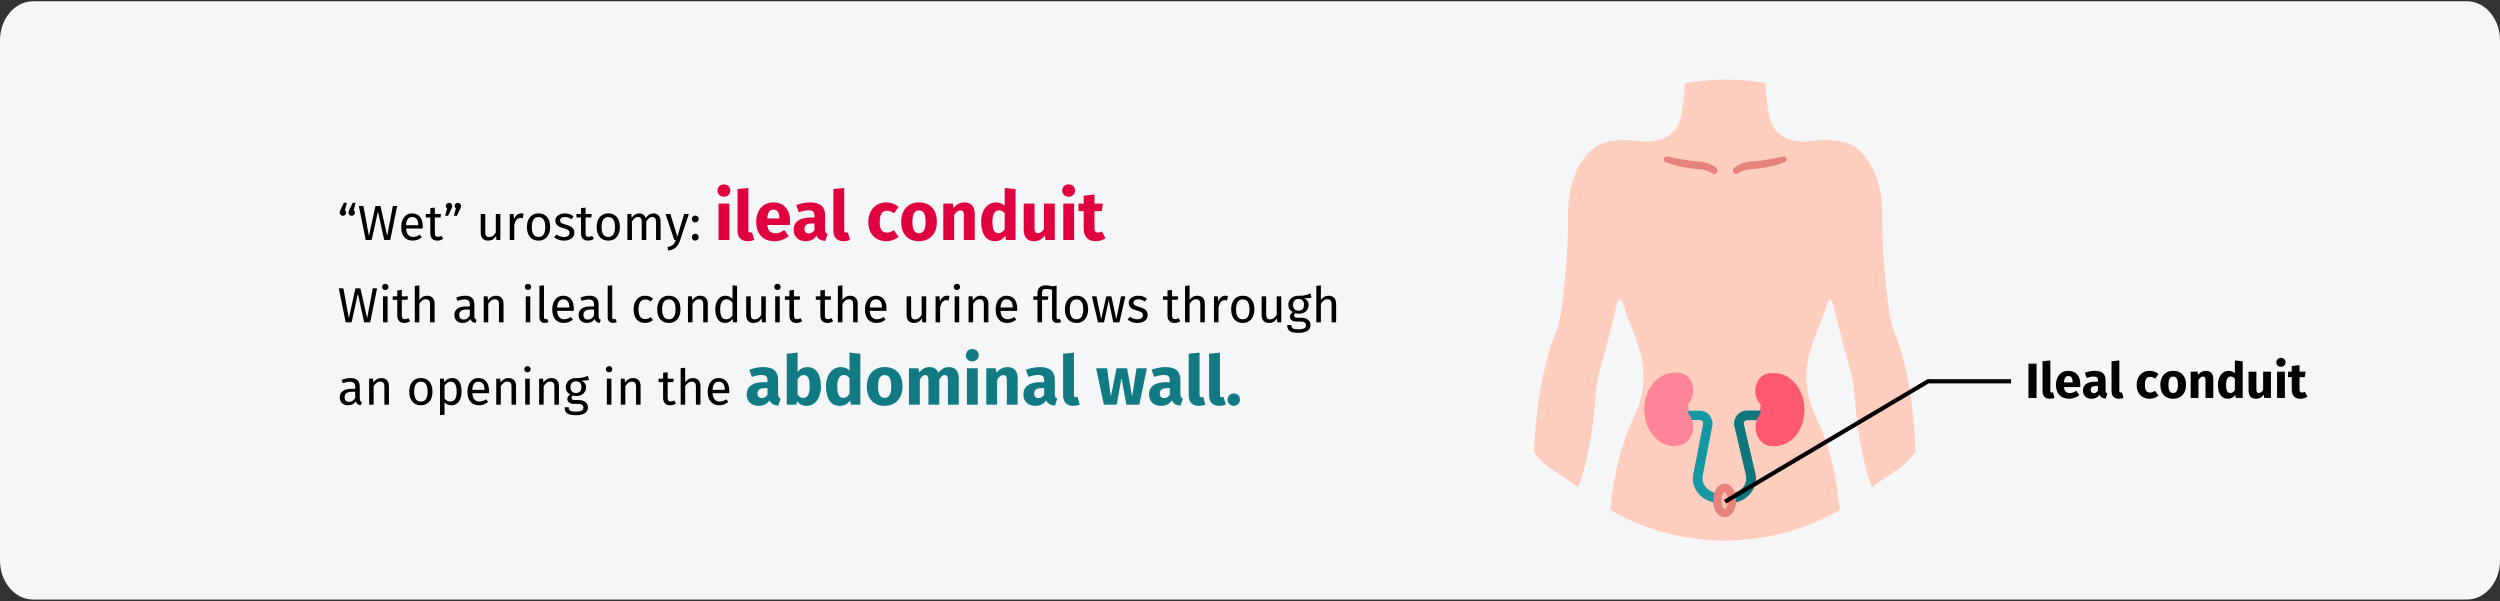
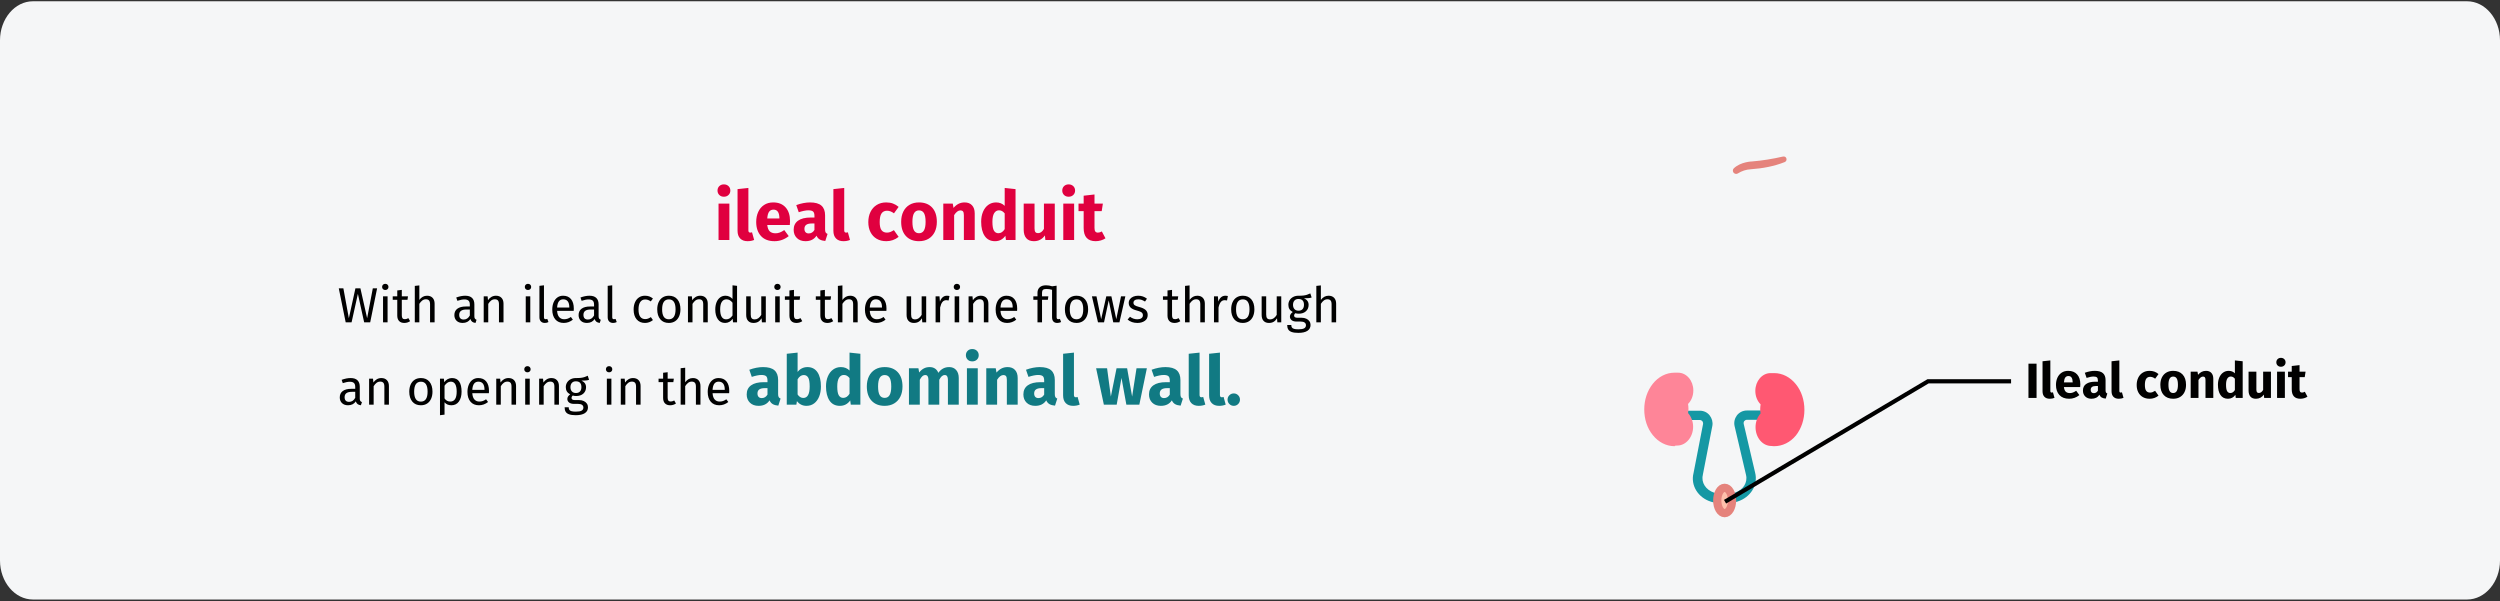
<svg xmlns="http://www.w3.org/2000/svg" width="911px" height="219px" viewBox="0 0 911 219" version="1.1">
  <rect x="0" y="0" width="911" height="219" fill="#333333" stroke="none" />
  <title>Group 2@2x</title>
  <g id="Page-1" stroke="none" stroke-width="1" fill="none" fill-rule="evenodd">
    <g id="vorlage" transform="translate(0, -1066)">
      <g id="Group-2" transform="translate(0, 1066)">
        <path d="M12,0.464 L899,0.464 C905.6,0.464 911,6.862 911,14.681 L911,204.247 C911,212.066 905.6,218.464 899,218.464 L12,218.464 C5.4,218.464 0,212.066 0,204.247 L0,14.681 C0,6.862 5.4,0.464 12,0.464 Z" id="path-1" fill="#F5F6F7" fill-rule="nonzero" />
        <g id="“Wet”-urostomy:-ilea" transform="translate(123.45, 67.189)" fill-rule="nonzero">
-           <path d="M1.512,11.455 C1.824,11.455 2.097,11.344 2.331,11.122 C2.565,10.9 2.682,10.633 2.682,10.321 C2.682,9.961 2.526,9.661 2.214,9.421 L2.214,9.421 L2.934,6.721 L1.854,6.721 L0.648,9.277 C0.528,9.529 0.447,9.73 0.405,9.88 C0.363,10.03 0.342,10.177 0.342,10.321 C0.342,10.633 0.456,10.9 0.684,11.122 C0.912,11.344 1.188,11.455 1.512,11.455 Z M4.716,11.455 C5.028,11.455 5.301,11.344 5.535,11.122 C5.769,10.9 5.886,10.633 5.886,10.321 C5.886,9.961 5.73,9.661 5.418,9.421 L5.418,9.421 L6.138,6.721 L5.058,6.721 L3.852,9.277 C3.732,9.529 3.651,9.73 3.609,9.88 C3.567,10.03 3.546,10.177 3.546,10.321 C3.546,10.633 3.66,10.9 3.888,11.122 C4.116,11.344 4.392,11.455 4.716,11.455 Z M11.97,20.275 L14.274,9.889 L16.56,20.275 L18.756,20.275 L21.276,7.873 L19.71,7.873 L17.64,18.781 L15.192,7.873 L13.374,7.873 L10.98,18.781 L8.982,7.873 L7.308,7.873 L9.828,20.275 L11.97,20.275 Z M26.946,20.491 C28.146,20.491 29.25,20.095 30.258,19.303 L30.258,19.303 L29.538,18.313 C29.118,18.601 28.716,18.811 28.332,18.943 C27.948,19.075 27.528,19.141 27.072,19.141 C26.352,19.141 25.764,18.895 25.308,18.403 C24.852,17.911 24.588,17.143 24.516,16.099 L24.516,16.099 L30.564,16.099 C30.588,15.811 30.6,15.529 30.6,15.253 C30.6,13.789 30.264,12.643 29.592,11.815 C28.92,10.987 27.954,10.573 26.694,10.573 C25.89,10.573 25.191,10.789 24.597,11.221 C24.003,11.653 23.547,12.25 23.229,13.012 C22.911,13.774 22.752,14.647 22.752,15.631 C22.752,17.143 23.121,18.331 23.859,19.195 C24.597,20.059 25.626,20.491 26.946,20.491 Z M28.962,14.875 L24.516,14.875 C24.636,12.883 25.374,11.887 26.73,11.887 C27.474,11.887 28.032,12.133 28.404,12.625 C28.776,13.117 28.962,13.831 28.962,14.767 L28.962,14.767 L28.962,14.875 Z M35.91,20.491 C36.702,20.491 37.41,20.275 38.034,19.843 L38.034,19.843 L37.404,18.745 C36.936,18.997 36.516,19.123 36.144,19.123 C35.736,19.123 35.445,19.012 35.271,18.79 C35.097,18.568 35.01,18.211 35.01,17.719 L35.01,17.719 L35.01,12.067 L37.08,12.067 L37.26,10.789 L35.01,10.789 L35.01,8.449 L33.354,8.647 L33.354,10.789 L31.698,10.789 L31.698,12.067 L33.354,12.067 L33.354,17.791 C33.354,18.667 33.579,19.336 34.029,19.798 C34.479,20.26 35.106,20.491 35.91,20.491 Z M39.834,11.455 L41.04,8.899 C41.16,8.647 41.241,8.446 41.283,8.296 C41.325,8.146 41.346,7.999 41.346,7.855 C41.346,7.543 41.232,7.276 41.004,7.054 C40.776,6.832 40.5,6.721 40.176,6.721 C39.864,6.721 39.591,6.832 39.357,7.054 C39.123,7.276 39.006,7.543 39.006,7.855 C39.006,8.215 39.162,8.515 39.474,8.755 L39.474,8.755 L38.754,11.455 L39.834,11.455 Z M43.038,11.455 L44.244,8.899 C44.364,8.647 44.445,8.446 44.487,8.296 C44.529,8.146 44.55,7.999 44.55,7.855 C44.55,7.543 44.436,7.276 44.208,7.054 C43.98,6.832 43.704,6.721 43.38,6.721 C43.068,6.721 42.795,6.832 42.561,7.054 C42.327,7.276 42.21,7.543 42.21,7.855 C42.21,8.215 42.366,8.515 42.678,8.755 L42.678,8.755 L41.958,11.455 L43.038,11.455 Z M54.378,20.491 C55.05,20.491 55.62,20.356 56.088,20.086 C56.556,19.816 56.97,19.387 57.33,18.799 L57.33,18.799 L57.456,20.275 L58.878,20.275 L58.878,10.789 L57.222,10.789 L57.222,17.557 C56.562,18.649 55.77,19.195 54.846,19.195 C54.33,19.195 53.958,19.06 53.73,18.79 C53.502,18.52 53.388,18.061 53.388,17.413 L53.388,17.413 L53.388,10.789 L51.732,10.789 L51.732,17.593 C51.732,18.517 51.966,19.231 52.434,19.735 C52.902,20.239 53.55,20.491 54.378,20.491 Z M63.954,20.275 L63.954,14.857 C64.158,13.945 64.44,13.273 64.8,12.841 C65.16,12.409 65.634,12.193 66.222,12.193 C66.486,12.193 66.762,12.229 67.05,12.301 L67.05,12.301 L67.356,10.681 C67.068,10.609 66.756,10.573 66.42,10.573 C65.844,10.573 65.34,10.753 64.908,11.113 C64.476,11.473 64.134,12.007 63.882,12.715 L63.882,12.715 L63.72,10.789 L62.298,10.789 L62.298,20.275 L63.954,20.275 Z M72.792,20.491 C73.668,20.491 74.424,20.284 75.06,19.87 C75.696,19.456 76.182,18.874 76.518,18.124 C76.854,17.374 77.022,16.507 77.022,15.523 C77.022,13.999 76.653,12.793 75.915,11.905 C75.177,11.017 74.142,10.573 72.81,10.573 C71.922,10.573 71.16,10.78 70.524,11.194 C69.888,11.608 69.402,12.19 69.066,12.94 C68.73,13.69 68.562,14.557 68.562,15.541 C68.562,17.065 68.934,18.271 69.678,19.159 C70.422,20.047 71.46,20.491 72.792,20.491 Z M72.792,19.159 C71.16,19.159 70.344,17.953 70.344,15.541 C70.344,13.117 71.166,11.905 72.81,11.905 C74.43,11.905 75.24,13.111 75.24,15.523 C75.24,17.947 74.424,19.159 72.792,19.159 Z M82.08,20.491 C83.124,20.491 84.009,20.245 84.735,19.753 C85.461,19.261 85.824,18.547 85.824,17.611 C85.824,16.819 85.563,16.195 85.041,15.739 C84.519,15.283 83.73,14.923 82.674,14.659 C81.906,14.455 81.375,14.245 81.081,14.029 C80.787,13.813 80.64,13.513 80.64,13.129 C80.64,12.745 80.796,12.442 81.108,12.22 C81.42,11.998 81.846,11.887 82.386,11.887 C82.818,11.887 83.229,11.953 83.619,12.085 C84.009,12.217 84.42,12.421 84.852,12.697 L84.852,12.697 L85.554,11.653 C85.086,11.293 84.594,11.023 84.078,10.843 C83.562,10.663 82.98,10.573 82.332,10.573 C81.684,10.573 81.099,10.684 80.577,10.906 C80.055,11.128 79.647,11.44 79.353,11.842 C79.059,12.244 78.912,12.691 78.912,13.183 C78.912,13.867 79.137,14.431 79.587,14.875 C80.037,15.319 80.766,15.673 81.774,15.937 C82.398,16.105 82.872,16.264 83.196,16.414 C83.52,16.564 83.748,16.738 83.88,16.936 C84.012,17.134 84.078,17.395 84.078,17.719 C84.078,18.163 83.895,18.514 83.529,18.772 C83.163,19.03 82.668,19.159 82.044,19.159 C81.072,19.159 80.184,18.853 79.38,18.241 L79.38,18.241 L78.498,19.249 C79.446,20.077 80.64,20.491 82.08,20.491 Z M90.828,20.491 C91.62,20.491 92.328,20.275 92.952,19.843 L92.952,19.843 L92.322,18.745 C91.854,18.997 91.434,19.123 91.062,19.123 C90.654,19.123 90.363,19.012 90.189,18.79 C90.015,18.568 89.928,18.211 89.928,17.719 L89.928,17.719 L89.928,12.067 L91.998,12.067 L92.178,10.789 L89.928,10.789 L89.928,8.449 L88.272,8.647 L88.272,10.789 L86.616,10.789 L86.616,12.067 L88.272,12.067 L88.272,17.791 C88.272,18.667 88.497,19.336 88.947,19.798 C89.397,20.26 90.024,20.491 90.828,20.491 Z M98.208,20.491 C99.084,20.491 99.84,20.284 100.476,19.87 C101.112,19.456 101.598,18.874 101.934,18.124 C102.27,17.374 102.438,16.507 102.438,15.523 C102.438,13.999 102.069,12.793 101.331,11.905 C100.593,11.017 99.558,10.573 98.226,10.573 C97.338,10.573 96.576,10.78 95.94,11.194 C95.304,11.608 94.818,12.19 94.482,12.94 C94.146,13.69 93.978,14.557 93.978,15.541 C93.978,17.065 94.35,18.271 95.094,19.159 C95.838,20.047 96.876,20.491 98.208,20.491 Z M98.208,19.159 C96.576,19.159 95.76,17.953 95.76,15.541 C95.76,13.117 96.582,11.905 98.226,11.905 C99.846,11.905 100.656,13.111 100.656,15.523 C100.656,17.947 99.84,19.159 98.208,19.159 Z M106.83,20.275 L106.83,13.543 C107.19,12.979 107.532,12.559 107.856,12.283 C108.18,12.007 108.582,11.869 109.062,11.869 C109.95,11.869 110.394,12.481 110.394,13.705 L110.394,13.705 L110.394,20.275 L112.05,20.275 L112.05,13.543 C112.422,12.967 112.77,12.544 113.094,12.274 C113.418,12.004 113.814,11.869 114.282,11.869 C115.17,11.869 115.614,12.481 115.614,13.705 L115.614,13.705 L115.614,20.275 L117.27,20.275 L117.27,13.471 C117.27,12.583 117.036,11.878 116.568,11.356 C116.1,10.834 115.476,10.573 114.696,10.573 C114.084,10.573 113.553,10.72 113.103,11.014 C112.653,11.308 112.242,11.731 111.87,12.283 C111.69,11.743 111.393,11.323 110.979,11.023 C110.565,10.723 110.064,10.573 109.476,10.573 C108.36,10.573 107.448,11.107 106.74,12.175 L106.74,12.175 L106.596,10.789 L105.174,10.789 L105.174,20.275 L106.83,20.275 Z M119.988,24.109 C121.224,23.977 122.175,23.59 122.841,22.948 C123.507,22.306 124.026,21.433 124.398,20.329 L124.398,20.329 L127.566,10.789 L125.856,10.789 L123.372,19.069 L120.834,10.789 L119.07,10.789 L122.256,20.275 L122.814,20.275 C122.622,20.815 122.415,21.244 122.193,21.562 C121.971,21.88 121.674,22.141 121.302,22.345 C120.93,22.549 120.432,22.705 119.808,22.813 L119.808,22.813 L119.988,24.109 Z M129.888,13.867 C130.248,13.867 130.548,13.744 130.788,13.498 C131.028,13.252 131.148,12.955 131.148,12.607 C131.148,12.259 131.028,11.965 130.788,11.725 C130.548,11.485 130.248,11.365 129.888,11.365 C129.54,11.365 129.246,11.485 129.006,11.725 C128.766,11.965 128.646,12.259 128.646,12.607 C128.646,12.955 128.766,13.252 129.006,13.498 C129.246,13.744 129.54,13.867 129.888,13.867 Z M129.888,20.491 C130.248,20.491 130.548,20.368 130.788,20.122 C131.028,19.876 131.148,19.579 131.148,19.231 C131.148,18.883 131.028,18.589 130.788,18.349 C130.548,18.109 130.248,17.989 129.888,17.989 C129.54,17.989 129.246,18.109 129.006,18.349 C128.766,18.589 128.646,18.883 128.646,19.231 C128.646,19.579 128.766,19.876 129.006,20.122 C129.246,20.368 129.54,20.491 129.888,20.491 Z" id="“Wet”urostomy:" fill="#000000" />
          <path d="M140.336,4.5 C141.019,4.5 141.582,4.287 142.024,3.862 C142.465,3.438 142.686,2.9 142.686,2.25 C142.686,1.6 142.465,1.062 142.024,0.637 C141.582,0.212 141.019,0 140.336,0 C139.653,0 139.094,0.212 138.661,0.637 C138.228,1.062 138.011,1.6 138.011,2.25 C138.011,2.9 138.228,3.438 138.661,3.862 C139.094,4.287 139.653,4.5 140.336,4.5 Z M142.336,20.275 L142.336,7 L138.386,7 L138.386,20.275 L142.336,20.275 Z M148.961,20.7 C149.844,20.7 150.644,20.55 151.361,20.25 L151.361,20.25 L150.586,17.45 C150.386,17.533 150.169,17.575 149.936,17.575 C149.486,17.575 149.261,17.3 149.261,16.75 L149.261,16.75 L149.261,1.3 L145.311,1.725 L145.311,16.9 C145.311,18.117 145.632,19.054 146.274,19.712 C146.915,20.371 147.811,20.7 148.961,20.7 Z M158.786,20.7 C160.686,20.7 162.411,20.083 163.961,18.85 L163.961,18.85 L162.336,16.65 C161.753,17.05 161.211,17.346 160.711,17.538 C160.211,17.729 159.694,17.825 159.161,17.825 C158.278,17.825 157.586,17.6 157.086,17.15 C156.586,16.7 156.269,15.917 156.136,14.8 L156.136,14.8 L164.361,14.8 C164.411,14.4 164.436,13.925 164.436,13.375 C164.436,11.242 163.894,9.575 162.811,8.375 C161.728,7.175 160.228,6.575 158.311,6.575 C157.011,6.575 155.894,6.888 154.961,7.513 C154.028,8.137 153.319,8.988 152.836,10.062 C152.353,11.137 152.111,12.35 152.111,13.7 C152.111,15.833 152.686,17.533 153.836,18.8 C154.986,20.067 156.636,20.7 158.786,20.7 Z M160.561,12.425 L156.136,12.425 C156.219,11.275 156.448,10.45 156.823,9.95 C157.198,9.45 157.728,9.2 158.411,9.2 C159.811,9.2 160.528,10.217 160.561,12.25 L160.561,12.25 L160.561,12.425 Z M170.086,20.7 C171.886,20.7 173.219,20.033 174.086,18.7 C174.369,19.333 174.769,19.796 175.286,20.087 C175.803,20.379 176.469,20.558 177.286,20.625 L177.286,20.625 L178.111,18.05 C177.794,17.933 177.565,17.758 177.423,17.525 C177.282,17.292 177.211,16.925 177.211,16.425 L177.211,16.425 L177.211,11.275 C177.211,9.708 176.769,8.533 175.886,7.75 C175.003,6.967 173.611,6.575 171.711,6.575 C170.961,6.575 170.149,6.658 169.274,6.825 C168.399,6.992 167.544,7.233 166.711,7.55 L166.711,7.55 L167.611,10.15 C168.261,9.933 168.894,9.762 169.511,9.637 C170.128,9.512 170.653,9.45 171.086,9.45 C171.919,9.45 172.503,9.596 172.836,9.887 C173.169,10.179 173.336,10.717 173.336,11.5 L173.336,11.5 L173.336,12.075 L171.986,12.075 C169.969,12.075 168.428,12.458 167.361,13.225 C166.294,13.992 165.761,15.1 165.761,16.55 C165.761,17.783 166.153,18.783 166.936,19.55 C167.719,20.317 168.769,20.7 170.086,20.7 Z M171.236,17.875 C170.753,17.875 170.374,17.729 170.099,17.438 C169.823,17.146 169.686,16.733 169.686,16.2 C169.686,15.533 169.907,15.042 170.349,14.725 C170.79,14.408 171.461,14.25 172.361,14.25 L172.361,14.25 L173.336,14.25 L173.336,16.6 C172.836,17.45 172.136,17.875 171.236,17.875 Z M183.886,20.7 C184.769,20.7 185.569,20.55 186.286,20.25 L186.286,20.25 L185.511,17.45 C185.311,17.533 185.094,17.575 184.861,17.575 C184.411,17.575 184.186,17.3 184.186,16.75 L184.186,16.75 L184.186,1.3 L180.236,1.725 L180.236,16.9 C180.236,18.117 180.557,19.054 181.198,19.712 C181.84,20.371 182.736,20.7 183.886,20.7 Z M199.536,20.7 C201.203,20.7 202.694,20.175 204.011,19.125 L204.011,19.125 L202.286,16.675 C201.769,16.992 201.328,17.221 200.961,17.363 C200.594,17.504 200.186,17.575 199.736,17.575 C198.886,17.575 198.236,17.283 197.786,16.7 C197.336,16.117 197.111,15.125 197.111,13.725 C197.111,12.275 197.336,11.225 197.786,10.575 C198.236,9.925 198.903,9.6 199.786,9.6 C200.636,9.6 201.478,9.917 202.311,10.55 L202.311,10.55 L204.011,8.2 C203.361,7.65 202.669,7.242 201.936,6.975 C201.203,6.708 200.378,6.575 199.461,6.575 C198.161,6.575 197.019,6.879 196.036,7.487 C195.053,8.096 194.294,8.942 193.761,10.025 C193.228,11.108 192.961,12.35 192.961,13.75 C192.961,15.15 193.228,16.371 193.761,17.413 C194.294,18.454 195.053,19.262 196.036,19.837 C197.019,20.413 198.186,20.7 199.536,20.7 Z M211.436,20.7 C212.769,20.7 213.923,20.408 214.899,19.825 C215.874,19.242 216.624,18.421 217.149,17.363 C217.673,16.304 217.936,15.067 217.936,13.65 C217.936,11.417 217.361,9.679 216.211,8.438 C215.061,7.196 213.469,6.575 211.436,6.575 C210.103,6.575 208.948,6.867 207.974,7.45 C206.999,8.033 206.249,8.854 205.724,9.912 C205.198,10.971 204.936,12.208 204.936,13.625 C204.936,15.858 205.515,17.596 206.673,18.837 C207.832,20.079 209.419,20.7 211.436,20.7 Z M211.436,17.8 C210.619,17.8 210.015,17.467 209.624,16.8 C209.232,16.133 209.036,15.075 209.036,13.625 C209.036,12.208 209.236,11.162 209.636,10.488 C210.036,9.812 210.636,9.475 211.436,9.475 C212.253,9.475 212.857,9.808 213.249,10.475 C213.64,11.142 213.836,12.2 213.836,13.65 C213.836,15.067 213.636,16.113 213.236,16.788 C212.836,17.462 212.236,17.8 211.436,17.8 Z M224.236,20.275 L224.236,11.2 C224.969,10.05 225.736,9.475 226.536,9.475 C226.953,9.475 227.265,9.604 227.474,9.863 C227.682,10.121 227.786,10.583 227.786,11.25 L227.786,11.25 L227.786,20.275 L231.736,20.275 L231.736,10.575 C231.736,9.308 231.411,8.325 230.761,7.625 C230.111,6.925 229.211,6.575 228.061,6.575 C227.244,6.575 226.507,6.742 225.849,7.075 C225.19,7.408 224.578,7.908 224.011,8.575 L224.011,8.575 L223.736,7 L220.286,7 L220.286,20.275 L224.236,20.275 Z M239.136,20.7 C240.719,20.7 241.978,20.042 242.911,18.725 L242.911,18.725 L243.111,20.275 L246.611,20.275 L246.611,1.725 L242.661,1.3 L242.661,7.825 C241.828,6.992 240.778,6.575 239.511,6.575 C238.444,6.575 237.499,6.875 236.673,7.475 C235.849,8.075 235.211,8.908 234.761,9.975 C234.311,11.042 234.086,12.25 234.086,13.6 C234.086,15.8 234.515,17.533 235.374,18.8 C236.232,20.067 237.486,20.7 239.136,20.7 Z M240.361,17.8 C239.661,17.8 239.124,17.492 238.749,16.875 C238.374,16.258 238.186,15.175 238.186,13.625 C238.186,12.208 238.403,11.158 238.836,10.475 C239.269,9.792 239.853,9.45 240.586,9.45 C241.003,9.45 241.374,9.542 241.698,9.725 C242.024,9.908 242.344,10.192 242.661,10.575 L242.661,10.575 L242.661,16.3 C242.044,17.3 241.278,17.8 240.361,17.8 Z M253.286,20.7 C255.003,20.7 256.344,20 257.311,18.6 L257.311,18.6 L257.486,20.275 L260.911,20.275 L260.911,7 L256.961,7 L256.961,16.225 C256.361,17.258 255.644,17.775 254.811,17.775 C254.378,17.775 254.057,17.646 253.849,17.387 C253.64,17.129 253.536,16.675 253.536,16.025 L253.536,16.025 L253.536,7 L249.586,7 L249.586,16.525 C249.586,17.842 249.899,18.867 250.524,19.6 C251.149,20.333 252.069,20.7 253.286,20.7 Z M265.961,4.5 C266.644,4.5 267.207,4.287 267.649,3.862 C268.09,3.438 268.311,2.9 268.311,2.25 C268.311,1.6 268.09,1.062 267.649,0.637 C267.207,0.212 266.644,0 265.961,0 C265.278,0 264.719,0.212 264.286,0.637 C263.853,1.062 263.636,1.6 263.636,2.25 C263.636,2.9 263.853,3.438 264.286,3.862 C264.719,4.287 265.278,4.5 265.961,4.5 Z M267.961,20.275 L267.961,7 L264.011,7 L264.011,20.275 L267.961,20.275 Z M275.786,20.7 C276.419,20.7 277.057,20.608 277.699,20.425 C278.34,20.242 278.903,19.983 279.386,19.65 L279.386,19.65 L278.061,17.15 C277.561,17.433 277.086,17.575 276.636,17.575 C276.203,17.575 275.886,17.442 275.686,17.175 C275.486,16.908 275.386,16.467 275.386,15.85 L275.386,15.85 L275.386,9.75 L278.011,9.75 L278.436,7 L275.386,7 L275.386,3.675 L271.436,4.125 L271.436,7 L269.561,7 L269.561,9.75 L271.436,9.75 L271.436,15.9 C271.436,19.083 272.886,20.683 275.786,20.7 Z" id="ilealconduit" fill="#E0003F" />
          <path d="M4.662,50.275 L6.966,39.889 L9.252,50.275 L11.448,50.275 L13.968,37.873 L12.402,37.873 L10.332,48.781 L7.884,37.873 L6.066,37.873 L3.672,48.781 L1.674,37.873 L0,37.873 L2.52,50.275 L4.662,50.275 Z M16.938,38.485 C17.286,38.485 17.568,38.38 17.784,38.17 C18,37.96 18.108,37.693 18.108,37.369 C18.108,37.045 18,36.775 17.784,36.559 C17.568,36.343 17.286,36.235 16.938,36.235 C16.602,36.235 16.326,36.343 16.11,36.559 C15.894,36.775 15.786,37.045 15.786,37.369 C15.786,37.693 15.894,37.96 16.11,38.17 C16.326,38.38 16.602,38.485 16.938,38.485 Z M17.784,50.275 L17.784,40.789 L16.128,40.789 L16.128,50.275 L17.784,50.275 Z M23.868,50.491 C24.66,50.491 25.368,50.275 25.992,49.843 L25.992,49.843 L25.362,48.745 C24.894,48.997 24.474,49.123 24.102,49.123 C23.694,49.123 23.403,49.012 23.229,48.79 C23.055,48.568 22.968,48.211 22.968,47.719 L22.968,47.719 L22.968,42.067 L25.038,42.067 L25.218,40.789 L22.968,40.789 L22.968,38.449 L21.312,38.647 L21.312,40.789 L19.656,40.789 L19.656,42.067 L21.312,42.067 L21.312,47.791 C21.312,48.667 21.537,49.336 21.987,49.798 C22.437,50.26 23.064,50.491 23.868,50.491 Z M29.358,50.275 L29.358,43.525 C29.694,42.997 30.054,42.589 30.438,42.301 C30.822,42.013 31.26,41.869 31.752,41.869 C32.244,41.869 32.619,42.007 32.877,42.283 C33.135,42.559 33.264,43.033 33.264,43.705 L33.264,43.705 L33.264,50.275 L34.92,50.275 L34.92,43.471 C34.92,42.571 34.677,41.863 34.191,41.347 C33.705,40.831 33.03,40.573 32.166,40.573 C31.038,40.573 30.102,41.083 29.358,42.103 L29.358,42.103 L29.358,36.811 L27.702,36.991 L27.702,50.275 L29.358,50.275 Z M49.824,50.491 L50.202,49.339 C49.938,49.243 49.74,49.102 49.608,48.916 C49.476,48.73 49.41,48.445 49.41,48.061 L49.41,48.061 L49.41,43.723 C49.41,42.715 49.134,41.938 48.582,41.392 C48.03,40.846 47.196,40.573 46.08,40.573 C45.072,40.573 43.98,40.789 42.804,41.221 L42.804,41.221 L43.218,42.427 C44.226,42.091 45.078,41.923 45.774,41.923 C46.446,41.923 46.944,42.067 47.268,42.355 C47.592,42.643 47.754,43.123 47.754,43.795 L47.754,43.795 L47.754,44.497 L46.296,44.497 C44.964,44.497 43.935,44.767 43.209,45.307 C42.483,45.847 42.12,46.621 42.12,47.629 C42.12,48.481 42.39,49.171 42.93,49.699 C43.47,50.227 44.208,50.491 45.144,50.491 C46.392,50.491 47.334,50.017 47.97,49.069 C48.114,49.525 48.336,49.861 48.636,50.077 C48.936,50.293 49.332,50.431 49.824,50.491 L49.824,50.491 Z M45.522,49.249 C44.982,49.249 44.574,49.105 44.298,48.817 C44.022,48.529 43.884,48.103 43.884,47.539 C43.884,46.243 44.76,45.595 46.512,45.595 L46.512,45.595 L47.754,45.595 L47.754,47.773 C47.214,48.757 46.47,49.249 45.522,49.249 Z M54.468,50.275 L54.468,43.543 C54.804,43.003 55.164,42.589 55.548,42.301 C55.932,42.013 56.376,41.869 56.88,41.869 C57.372,41.869 57.744,42.007 57.996,42.283 C58.248,42.559 58.374,43.033 58.374,43.705 L58.374,43.705 L58.374,50.275 L60.03,50.275 L60.03,43.471 C60.03,42.571 59.787,41.863 59.301,41.347 C58.815,40.831 58.14,40.573 57.276,40.573 C56.676,40.573 56.127,40.717 55.629,41.005 C55.131,41.293 54.714,41.689 54.378,42.193 L54.378,42.193 L54.234,40.789 L52.812,40.789 L52.812,50.275 L54.468,50.275 Z M68.94,38.485 C69.288,38.485 69.57,38.38 69.786,38.17 C70.002,37.96 70.11,37.693 70.11,37.369 C70.11,37.045 70.002,36.775 69.786,36.559 C69.57,36.343 69.288,36.235 68.94,36.235 C68.604,36.235 68.328,36.343 68.112,36.559 C67.896,36.775 67.788,37.045 67.788,37.369 C67.788,37.693 67.896,37.96 68.112,38.17 C68.328,38.38 68.604,38.485 68.94,38.485 Z M69.786,50.275 L69.786,40.789 L68.13,40.789 L68.13,50.275 L69.786,50.275 Z M75.096,50.491 C75.576,50.491 76.014,50.383 76.41,50.167 L76.41,50.167 L75.978,49.015 C75.798,49.087 75.594,49.123 75.366,49.123 C75.15,49.123 74.997,49.063 74.907,48.943 C74.817,48.823 74.772,48.631 74.772,48.367 L74.772,48.367 L74.772,36.775 L73.116,36.973 L73.116,48.403 C73.116,49.063 73.293,49.576 73.647,49.942 C74.001,50.308 74.484,50.491 75.096,50.491 Z M81.99,50.491 C83.19,50.491 84.294,50.095 85.302,49.303 L85.302,49.303 L84.582,48.313 C84.162,48.601 83.76,48.811 83.376,48.943 C82.992,49.075 82.572,49.141 82.116,49.141 C81.396,49.141 80.808,48.895 80.352,48.403 C79.896,47.911 79.632,47.143 79.56,46.099 L79.56,46.099 L85.608,46.099 C85.632,45.811 85.644,45.529 85.644,45.253 C85.644,43.789 85.308,42.643 84.636,41.815 C83.964,40.987 82.998,40.573 81.738,40.573 C80.934,40.573 80.235,40.789 79.641,41.221 C79.047,41.653 78.591,42.25 78.273,43.012 C77.955,43.774 77.796,44.647 77.796,45.631 C77.796,47.143 78.165,48.331 78.903,49.195 C79.641,50.059 80.67,50.491 81.99,50.491 Z M84.006,44.875 L79.56,44.875 C79.68,42.883 80.418,41.887 81.774,41.887 C82.518,41.887 83.076,42.133 83.448,42.625 C83.82,43.117 84.006,43.831 84.006,44.767 L84.006,44.767 L84.006,44.875 Z M95.094,50.491 L95.472,49.339 C95.208,49.243 95.01,49.102 94.878,48.916 C94.746,48.73 94.68,48.445 94.68,48.061 L94.68,48.061 L94.68,43.723 C94.68,42.715 94.404,41.938 93.852,41.392 C93.3,40.846 92.466,40.573 91.35,40.573 C90.342,40.573 89.25,40.789 88.074,41.221 L88.074,41.221 L88.488,42.427 C89.496,42.091 90.348,41.923 91.044,41.923 C91.716,41.923 92.214,42.067 92.538,42.355 C92.862,42.643 93.024,43.123 93.024,43.795 L93.024,43.795 L93.024,44.497 L91.566,44.497 C90.234,44.497 89.205,44.767 88.479,45.307 C87.753,45.847 87.39,46.621 87.39,47.629 C87.39,48.481 87.66,49.171 88.2,49.699 C88.74,50.227 89.478,50.491 90.414,50.491 C91.662,50.491 92.604,50.017 93.24,49.069 C93.384,49.525 93.606,49.861 93.906,50.077 C94.206,50.293 94.602,50.431 95.094,50.491 L95.094,50.491 Z M90.792,49.249 C90.252,49.249 89.844,49.105 89.568,48.817 C89.292,48.529 89.154,48.103 89.154,47.539 C89.154,46.243 90.03,45.595 91.782,45.595 L91.782,45.595 L93.024,45.595 L93.024,47.773 C92.484,48.757 91.74,49.249 90.792,49.249 Z M99.972,50.491 C100.452,50.491 100.89,50.383 101.286,50.167 L101.286,50.167 L100.854,49.015 C100.674,49.087 100.47,49.123 100.242,49.123 C100.026,49.123 99.873,49.063 99.783,48.943 C99.693,48.823 99.648,48.631 99.648,48.367 L99.648,48.367 L99.648,36.775 L97.992,36.973 L97.992,48.403 C97.992,49.063 98.169,49.576 98.523,49.942 C98.877,50.308 99.36,50.491 99.972,50.491 Z M111.582,50.491 C112.65,50.491 113.616,50.143 114.48,49.447 L114.48,49.447 L113.724,48.367 C113.34,48.619 112.992,48.802 112.68,48.916 C112.368,49.03 112.026,49.087 111.654,49.087 C110.874,49.087 110.274,48.802 109.854,48.232 C109.434,47.662 109.224,46.777 109.224,45.577 C109.224,44.377 109.437,43.471 109.863,42.859 C110.289,42.247 110.886,41.941 111.654,41.941 C112.038,41.941 112.389,41.998 112.707,42.112 C113.025,42.226 113.352,42.403 113.688,42.643 L113.688,42.643 L114.48,41.599 C114.048,41.239 113.598,40.978 113.13,40.816 C112.662,40.654 112.146,40.573 111.582,40.573 C110.73,40.573 109.995,40.783 109.377,41.203 C108.759,41.623 108.282,42.211 107.946,42.967 C107.61,43.723 107.442,44.605 107.442,45.613 C107.442,47.137 107.811,48.331 108.549,49.195 C109.287,50.059 110.298,50.491 111.582,50.491 Z M120.276,50.491 C121.152,50.491 121.908,50.284 122.544,49.87 C123.18,49.456 123.666,48.874 124.002,48.124 C124.338,47.374 124.506,46.507 124.506,45.523 C124.506,43.999 124.137,42.793 123.399,41.905 C122.661,41.017 121.626,40.573 120.294,40.573 C119.406,40.573 118.644,40.78 118.008,41.194 C117.372,41.608 116.886,42.19 116.55,42.94 C116.214,43.69 116.046,44.557 116.046,45.541 C116.046,47.065 116.418,48.271 117.162,49.159 C117.906,50.047 118.944,50.491 120.276,50.491 Z M120.276,49.159 C118.644,49.159 117.828,47.953 117.828,45.541 C117.828,43.117 118.65,41.905 120.294,41.905 C121.914,41.905 122.724,43.111 122.724,45.523 C122.724,47.947 121.908,49.159 120.276,49.159 Z M128.898,50.275 L128.898,43.543 C129.234,43.003 129.594,42.589 129.978,42.301 C130.362,42.013 130.806,41.869 131.31,41.869 C131.802,41.869 132.174,42.007 132.426,42.283 C132.678,42.559 132.804,43.033 132.804,43.705 L132.804,43.705 L132.804,50.275 L134.46,50.275 L134.46,43.471 C134.46,42.571 134.217,41.863 133.731,41.347 C133.245,40.831 132.57,40.573 131.706,40.573 C131.106,40.573 130.557,40.717 130.059,41.005 C129.561,41.293 129.144,41.689 128.808,42.193 L128.808,42.193 L128.664,40.789 L127.242,40.789 L127.242,50.275 L128.898,50.275 Z M140.778,50.491 C141.354,50.491 141.876,50.356 142.344,50.086 C142.812,49.816 143.202,49.441 143.514,48.961 L143.514,48.961 L143.676,50.275 L145.134,50.275 L145.134,36.973 L143.478,36.775 L143.478,41.743 C142.746,40.963 141.894,40.573 140.922,40.573 C140.166,40.573 139.506,40.786 138.942,41.212 C138.378,41.638 137.946,42.229 137.646,42.985 C137.346,43.741 137.196,44.605 137.196,45.577 C137.196,47.077 137.511,48.271 138.141,49.159 C138.771,50.047 139.65,50.491 140.778,50.491 Z M141.138,49.177 C140.442,49.177 139.908,48.877 139.536,48.277 C139.164,47.677 138.978,46.765 138.978,45.541 C138.978,44.329 139.179,43.417 139.581,42.805 C139.983,42.193 140.55,41.887 141.282,41.887 C141.726,41.887 142.125,41.992 142.479,42.202 C142.833,42.412 143.166,42.721 143.478,43.129 L143.478,43.129 L143.478,47.773 C143.142,48.241 142.794,48.592 142.434,48.826 C142.074,49.06 141.642,49.177 141.138,49.177 Z M151.11,50.491 C151.782,50.491 152.352,50.356 152.82,50.086 C153.288,49.816 153.702,49.387 154.062,48.799 L154.062,48.799 L154.188,50.275 L155.61,50.275 L155.61,40.789 L153.954,40.789 L153.954,47.557 C153.294,48.649 152.502,49.195 151.578,49.195 C151.062,49.195 150.69,49.06 150.462,48.79 C150.234,48.52 150.12,48.061 150.12,47.413 L150.12,47.413 L150.12,40.789 L148.464,40.789 L148.464,47.593 C148.464,48.517 148.698,49.231 149.166,49.735 C149.634,50.239 150.282,50.491 151.11,50.491 Z M159.84,38.485 C160.188,38.485 160.47,38.38 160.686,38.17 C160.902,37.96 161.01,37.693 161.01,37.369 C161.01,37.045 160.902,36.775 160.686,36.559 C160.47,36.343 160.188,36.235 159.84,36.235 C159.504,36.235 159.228,36.343 159.012,36.559 C158.796,36.775 158.688,37.045 158.688,37.369 C158.688,37.693 158.796,37.96 159.012,38.17 C159.228,38.38 159.504,38.485 159.84,38.485 Z M160.686,50.275 L160.686,40.789 L159.03,40.789 L159.03,50.275 L160.686,50.275 Z M166.77,50.491 C167.562,50.491 168.27,50.275 168.894,49.843 L168.894,49.843 L168.264,48.745 C167.796,48.997 167.376,49.123 167.004,49.123 C166.596,49.123 166.305,49.012 166.131,48.79 C165.957,48.568 165.87,48.211 165.87,47.719 L165.87,47.719 L165.87,42.067 L167.94,42.067 L168.12,40.789 L165.87,40.789 L165.87,38.449 L164.214,38.647 L164.214,40.789 L162.558,40.789 L162.558,42.067 L164.214,42.067 L164.214,47.791 C164.214,48.667 164.439,49.336 164.889,49.798 C165.339,50.26 165.966,50.491 166.77,50.491 Z M178.038,50.491 C178.83,50.491 179.538,50.275 180.162,49.843 L180.162,49.843 L179.532,48.745 C179.064,48.997 178.644,49.123 178.272,49.123 C177.864,49.123 177.573,49.012 177.399,48.79 C177.225,48.568 177.138,48.211 177.138,47.719 L177.138,47.719 L177.138,42.067 L179.208,42.067 L179.388,40.789 L177.138,40.789 L177.138,38.449 L175.482,38.647 L175.482,40.789 L173.826,40.789 L173.826,42.067 L175.482,42.067 L175.482,47.791 C175.482,48.667 175.707,49.336 176.157,49.798 C176.607,50.26 177.234,50.491 178.038,50.491 Z M183.528,50.275 L183.528,43.525 C183.864,42.997 184.224,42.589 184.608,42.301 C184.992,42.013 185.43,41.869 185.922,41.869 C186.414,41.869 186.789,42.007 187.047,42.283 C187.305,42.559 187.434,43.033 187.434,43.705 L187.434,43.705 L187.434,50.275 L189.09,50.275 L189.09,43.471 C189.09,42.571 188.847,41.863 188.361,41.347 C187.875,40.831 187.2,40.573 186.336,40.573 C185.208,40.573 184.272,41.083 183.528,42.103 L183.528,42.103 L183.528,36.811 L181.872,36.991 L181.872,50.275 L183.528,50.275 Z M195.93,50.491 C197.13,50.491 198.234,50.095 199.242,49.303 L199.242,49.303 L198.522,48.313 C198.102,48.601 197.7,48.811 197.316,48.943 C196.932,49.075 196.512,49.141 196.056,49.141 C195.336,49.141 194.748,48.895 194.292,48.403 C193.836,47.911 193.572,47.143 193.5,46.099 L193.5,46.099 L199.548,46.099 C199.572,45.811 199.584,45.529 199.584,45.253 C199.584,43.789 199.248,42.643 198.576,41.815 C197.904,40.987 196.938,40.573 195.678,40.573 C194.874,40.573 194.175,40.789 193.581,41.221 C192.987,41.653 192.531,42.25 192.213,43.012 C191.895,43.774 191.736,44.647 191.736,45.631 C191.736,47.143 192.105,48.331 192.843,49.195 C193.581,50.059 194.61,50.491 195.93,50.491 Z M197.946,44.875 L193.5,44.875 C193.62,42.883 194.358,41.887 195.714,41.887 C196.458,41.887 197.016,42.133 197.388,42.625 C197.76,43.117 197.946,43.831 197.946,44.767 L197.946,44.767 L197.946,44.875 Z M209.556,50.491 C210.228,50.491 210.798,50.356 211.266,50.086 C211.734,49.816 212.148,49.387 212.508,48.799 L212.508,48.799 L212.634,50.275 L214.056,50.275 L214.056,40.789 L212.4,40.789 L212.4,47.557 C211.74,48.649 210.948,49.195 210.024,49.195 C209.508,49.195 209.136,49.06 208.908,48.79 C208.68,48.52 208.566,48.061 208.566,47.413 L208.566,47.413 L208.566,40.789 L206.91,40.789 L206.91,47.593 C206.91,48.517 207.144,49.231 207.612,49.735 C208.08,50.239 208.728,50.491 209.556,50.491 Z M219.132,50.275 L219.132,44.857 C219.336,43.945 219.618,43.273 219.978,42.841 C220.338,42.409 220.812,42.193 221.4,42.193 C221.664,42.193 221.94,42.229 222.228,42.301 L222.228,42.301 L222.534,40.681 C222.246,40.609 221.934,40.573 221.598,40.573 C221.022,40.573 220.518,40.753 220.086,41.113 C219.654,41.473 219.312,42.007 219.06,42.715 L219.06,42.715 L218.898,40.789 L217.476,40.789 L217.476,50.275 L219.132,50.275 Z M225.234,38.485 C225.582,38.485 225.864,38.38 226.08,38.17 C226.296,37.96 226.404,37.693 226.404,37.369 C226.404,37.045 226.296,36.775 226.08,36.559 C225.864,36.343 225.582,36.235 225.234,36.235 C224.898,36.235 224.622,36.343 224.406,36.559 C224.19,36.775 224.082,37.045 224.082,37.369 C224.082,37.693 224.19,37.96 224.406,38.17 C224.622,38.38 224.898,38.485 225.234,38.485 Z M226.08,50.275 L226.08,40.789 L224.424,40.789 L224.424,50.275 L226.08,50.275 Z M231.156,50.275 L231.156,43.543 C231.492,43.003 231.852,42.589 232.236,42.301 C232.62,42.013 233.064,41.869 233.568,41.869 C234.06,41.869 234.432,42.007 234.684,42.283 C234.936,42.559 235.062,43.033 235.062,43.705 L235.062,43.705 L235.062,50.275 L236.718,50.275 L236.718,43.471 C236.718,42.571 236.475,41.863 235.989,41.347 C235.503,40.831 234.828,40.573 233.964,40.573 C233.364,40.573 232.815,40.717 232.317,41.005 C231.819,41.293 231.402,41.689 231.066,42.193 L231.066,42.193 L230.922,40.789 L229.5,40.789 L229.5,50.275 L231.156,50.275 Z M243.558,50.491 C244.758,50.491 245.862,50.095 246.87,49.303 L246.87,49.303 L246.15,48.313 C245.73,48.601 245.328,48.811 244.944,48.943 C244.56,49.075 244.14,49.141 243.684,49.141 C242.964,49.141 242.376,48.895 241.92,48.403 C241.464,47.911 241.2,47.143 241.128,46.099 L241.128,46.099 L247.176,46.099 C247.2,45.811 247.212,45.529 247.212,45.253 C247.212,43.789 246.876,42.643 246.204,41.815 C245.532,40.987 244.566,40.573 243.306,40.573 C242.502,40.573 241.803,40.789 241.209,41.221 C240.615,41.653 240.159,42.25 239.841,43.012 C239.523,43.774 239.364,44.647 239.364,45.631 C239.364,47.143 239.733,48.331 240.471,49.195 C241.209,50.059 242.238,50.491 243.558,50.491 Z M245.574,44.875 L241.128,44.875 C241.248,42.883 241.986,41.887 243.342,41.887 C244.086,41.887 244.644,42.133 245.016,42.625 C245.388,43.117 245.574,43.831 245.574,44.767 L245.574,44.767 L245.574,44.875 Z M261.81,50.491 C262.302,50.491 262.77,50.383 263.214,50.167 L263.214,50.167 L262.782,49.015 C262.602,49.087 262.398,49.123 262.17,49.123 C261.954,49.123 261.801,49.06 261.711,48.934 C261.621,48.808 261.576,48.619 261.576,48.367 L261.576,48.367 L261.576,36.919 L259.938,37.135 C259.542,37.015 259.179,36.925 258.849,36.865 C258.519,36.805 258.15,36.775 257.742,36.775 C256.722,36.775 255.945,37.021 255.411,37.513 C254.877,38.005 254.61,38.665 254.61,39.493 L254.61,39.493 L254.61,40.789 L253.098,40.789 L253.098,42.067 L254.61,42.067 L254.61,50.275 L256.266,50.275 L256.266,42.067 L258.39,42.067 L258.57,40.789 L256.266,40.789 L256.266,39.475 C256.266,38.995 256.383,38.647 256.617,38.431 C256.851,38.215 257.262,38.107 257.85,38.107 C258.234,38.107 258.582,38.131 258.894,38.179 C259.206,38.227 259.548,38.305 259.92,38.413 L259.92,38.413 L259.92,48.403 C259.92,49.087 260.082,49.606 260.406,49.96 C260.73,50.314 261.198,50.491 261.81,50.491 Z M268.83,50.491 C269.706,50.491 270.462,50.284 271.098,49.87 C271.734,49.456 272.22,48.874 272.556,48.124 C272.892,47.374 273.06,46.507 273.06,45.523 C273.06,43.999 272.691,42.793 271.953,41.905 C271.215,41.017 270.18,40.573 268.848,40.573 C267.96,40.573 267.198,40.78 266.562,41.194 C265.926,41.608 265.44,42.19 265.104,42.94 C264.768,43.69 264.6,44.557 264.6,45.541 C264.6,47.065 264.972,48.271 265.716,49.159 C266.46,50.047 267.498,50.491 268.83,50.491 Z M268.83,49.159 C267.198,49.159 266.382,47.953 266.382,45.541 C266.382,43.117 267.204,41.905 268.848,41.905 C270.468,41.905 271.278,43.111 271.278,45.523 C271.278,47.947 270.462,49.159 268.83,49.159 Z M278.856,50.275 L280.566,42.283 L282.222,50.275 L284.472,50.275 L286.632,40.789 L285.048,40.789 L283.32,49.123 L281.538,40.789 L279.684,40.789 L277.812,49.123 L276.102,40.789 L274.446,40.789 L276.66,50.275 L278.856,50.275 Z M291.024,50.491 C292.068,50.491 292.953,50.245 293.679,49.753 C294.405,49.261 294.768,48.547 294.768,47.611 C294.768,46.819 294.507,46.195 293.985,45.739 C293.463,45.283 292.674,44.923 291.618,44.659 C290.85,44.455 290.319,44.245 290.025,44.029 C289.731,43.813 289.584,43.513 289.584,43.129 C289.584,42.745 289.74,42.442 290.052,42.22 C290.364,41.998 290.79,41.887 291.33,41.887 C291.762,41.887 292.173,41.953 292.563,42.085 C292.953,42.217 293.364,42.421 293.796,42.697 L293.796,42.697 L294.498,41.653 C294.03,41.293 293.538,41.023 293.022,40.843 C292.506,40.663 291.924,40.573 291.276,40.573 C290.628,40.573 290.043,40.684 289.521,40.906 C288.999,41.128 288.591,41.44 288.297,41.842 C288.003,42.244 287.856,42.691 287.856,43.183 C287.856,43.867 288.081,44.431 288.531,44.875 C288.981,45.319 289.71,45.673 290.718,45.937 C291.342,46.105 291.816,46.264 292.14,46.414 C292.464,46.564 292.692,46.738 292.824,46.936 C292.956,47.134 293.022,47.395 293.022,47.719 C293.022,48.163 292.839,48.514 292.473,48.772 C292.107,49.03 291.612,49.159 290.988,49.159 C290.016,49.159 289.128,48.853 288.324,48.241 L288.324,48.241 L287.442,49.249 C288.39,50.077 289.584,50.491 291.024,50.491 Z M304.542,50.491 C305.334,50.491 306.042,50.275 306.666,49.843 L306.666,49.843 L306.036,48.745 C305.568,48.997 305.148,49.123 304.776,49.123 C304.368,49.123 304.077,49.012 303.903,48.79 C303.729,48.568 303.642,48.211 303.642,47.719 L303.642,47.719 L303.642,42.067 L305.712,42.067 L305.892,40.789 L303.642,40.789 L303.642,38.449 L301.986,38.647 L301.986,40.789 L300.33,40.789 L300.33,42.067 L301.986,42.067 L301.986,47.791 C301.986,48.667 302.211,49.336 302.661,49.798 C303.111,50.26 303.738,50.491 304.542,50.491 Z M310.032,50.275 L310.032,43.525 C310.368,42.997 310.728,42.589 311.112,42.301 C311.496,42.013 311.934,41.869 312.426,41.869 C312.918,41.869 313.293,42.007 313.551,42.283 C313.809,42.559 313.938,43.033 313.938,43.705 L313.938,43.705 L313.938,50.275 L315.594,50.275 L315.594,43.471 C315.594,42.571 315.351,41.863 314.865,41.347 C314.379,40.831 313.704,40.573 312.84,40.573 C311.712,40.573 310.776,41.083 310.032,42.103 L310.032,42.103 L310.032,36.811 L308.376,36.991 L308.376,50.275 L310.032,50.275 Z M320.58,50.275 L320.58,44.857 C320.784,43.945 321.066,43.273 321.426,42.841 C321.786,42.409 322.26,42.193 322.848,42.193 C323.112,42.193 323.388,42.229 323.676,42.301 L323.676,42.301 L323.982,40.681 C323.694,40.609 323.382,40.573 323.046,40.573 C322.47,40.573 321.966,40.753 321.534,41.113 C321.102,41.473 320.76,42.007 320.508,42.715 L320.508,42.715 L320.346,40.789 L318.924,40.789 L318.924,50.275 L320.58,50.275 Z M329.418,50.491 C330.294,50.491 331.05,50.284 331.686,49.87 C332.322,49.456 332.808,48.874 333.144,48.124 C333.48,47.374 333.648,46.507 333.648,45.523 C333.648,43.999 333.279,42.793 332.541,41.905 C331.803,41.017 330.768,40.573 329.436,40.573 C328.548,40.573 327.786,40.78 327.15,41.194 C326.514,41.608 326.028,42.19 325.692,42.94 C325.356,43.69 325.188,44.557 325.188,45.541 C325.188,47.065 325.56,48.271 326.304,49.159 C327.048,50.047 328.086,50.491 329.418,50.491 Z M329.418,49.159 C327.786,49.159 326.97,47.953 326.97,45.541 C326.97,43.117 327.792,41.905 329.436,41.905 C331.056,41.905 331.866,43.111 331.866,45.523 C331.866,47.947 331.05,49.159 329.418,49.159 Z M338.94,50.491 C339.612,50.491 340.182,50.356 340.65,50.086 C341.118,49.816 341.532,49.387 341.892,48.799 L341.892,48.799 L342.018,50.275 L343.44,50.275 L343.44,40.789 L341.784,40.789 L341.784,47.557 C341.124,48.649 340.332,49.195 339.408,49.195 C338.892,49.195 338.52,49.06 338.292,48.79 C338.064,48.52 337.95,48.061 337.95,47.413 L337.95,47.413 L337.95,40.789 L336.294,40.789 L336.294,47.593 C336.294,48.517 336.528,49.231 336.996,49.735 C337.464,50.239 338.112,50.491 338.94,50.491 Z M349.668,54.109 C351.12,54.109 352.224,53.86 352.98,53.362 C353.736,52.864 354.114,52.153 354.114,51.229 C354.114,50.725 353.979,50.275 353.709,49.879 C353.439,49.483 353.058,49.171 352.566,48.943 C352.074,48.715 351.51,48.601 350.874,48.601 L350.874,48.601 L349.362,48.601 C348.534,48.601 348.12,48.343 348.12,47.827 C348.12,47.659 348.162,47.494 348.246,47.332 C348.33,47.17 348.444,47.041 348.588,46.945 C348.96,47.065 349.362,47.125 349.794,47.125 C350.91,47.125 351.792,46.825 352.44,46.225 C353.088,45.625 353.412,44.851 353.412,43.903 C353.412,42.811 352.854,42.013 351.738,41.509 C352.362,41.509 352.89,41.491 353.322,41.455 C353.754,41.419 354.15,41.341 354.51,41.221 L354.51,41.221 L354.024,39.727 C353.544,39.943 353.139,40.108 352.809,40.222 C352.479,40.336 352.062,40.426 351.558,40.492 C351.054,40.558 350.43,40.585 349.686,40.573 C349.002,40.573 348.381,40.714 347.823,40.996 C347.265,41.278 346.827,41.671 346.509,42.175 C346.191,42.679 346.032,43.249 346.032,43.885 C346.032,44.497 346.161,45.016 346.419,45.442 C346.677,45.868 347.082,46.225 347.634,46.513 C347.298,46.741 347.04,46.999 346.86,47.287 C346.68,47.575 346.59,47.875 346.59,48.187 C346.59,48.703 346.797,49.132 347.211,49.474 C347.625,49.816 348.234,49.987 349.038,49.987 L349.038,49.987 L350.532,49.987 C351.132,49.987 351.6,50.101 351.936,50.329 C352.272,50.557 352.44,50.893 352.44,51.337 C352.44,51.829 352.227,52.198 351.801,52.444 C351.375,52.69 350.664,52.813 349.668,52.813 C348.984,52.813 348.456,52.756 348.084,52.642 C347.712,52.528 347.454,52.36 347.31,52.138 C347.166,51.916 347.094,51.613 347.094,51.229 L347.094,51.229 L345.6,51.229 C345.6,51.889 345.726,52.429 345.978,52.849 C346.23,53.269 346.653,53.584 347.247,53.794 C347.841,54.004 348.648,54.109 349.668,54.109 Z M349.722,46.027 C349.086,46.027 348.594,45.832 348.246,45.442 C347.898,45.052 347.724,44.533 347.724,43.885 C347.724,43.249 347.895,42.736 348.237,42.346 C348.579,41.956 349.062,41.761 349.686,41.761 C351.042,41.761 351.72,42.463 351.72,43.867 C351.72,44.551 351.549,45.082 351.207,45.46 C350.865,45.838 350.37,46.027 349.722,46.027 Z M357.876,50.275 L357.876,43.525 C358.212,42.997 358.572,42.589 358.956,42.301 C359.34,42.013 359.778,41.869 360.27,41.869 C360.762,41.869 361.137,42.007 361.395,42.283 C361.653,42.559 361.782,43.033 361.782,43.705 L361.782,43.705 L361.782,50.275 L363.438,50.275 L363.438,43.471 C363.438,42.571 363.195,41.863 362.709,41.347 C362.223,40.831 361.548,40.573 360.684,40.573 C359.556,40.573 358.62,41.083 357.876,42.103 L357.876,42.103 L357.876,36.811 L356.22,36.991 L356.22,50.275 L357.876,50.275 Z M8.064,80.491 L8.442,79.339 C8.178,79.243 7.98,79.102 7.848,78.916 C7.716,78.73 7.65,78.445 7.65,78.061 L7.65,78.061 L7.65,73.723 C7.65,72.715 7.374,71.938 6.822,71.392 C6.27,70.846 5.436,70.573 4.32,70.573 C3.312,70.573 2.22,70.789 1.044,71.221 L1.044,71.221 L1.458,72.427 C2.466,72.091 3.318,71.923 4.014,71.923 C4.686,71.923 5.184,72.067 5.508,72.355 C5.832,72.643 5.994,73.123 5.994,73.795 L5.994,73.795 L5.994,74.497 L4.536,74.497 C3.204,74.497 2.175,74.767 1.449,75.307 C0.723,75.847 0.36,76.621 0.36,77.629 C0.36,78.481 0.63,79.171 1.17,79.699 C1.71,80.227 2.448,80.491 3.384,80.491 C4.632,80.491 5.574,80.017 6.21,79.069 C6.354,79.525 6.576,79.861 6.876,80.077 C7.176,80.293 7.572,80.431 8.064,80.491 L8.064,80.491 Z M3.762,79.249 C3.222,79.249 2.814,79.105 2.538,78.817 C2.262,78.529 2.124,78.103 2.124,77.539 C2.124,76.243 3,75.595 4.752,75.595 L4.752,75.595 L5.994,75.595 L5.994,77.773 C5.454,78.757 4.71,79.249 3.762,79.249 Z M12.708,80.275 L12.708,73.543 C13.044,73.003 13.404,72.589 13.788,72.301 C14.172,72.013 14.616,71.869 15.12,71.869 C15.612,71.869 15.984,72.007 16.236,72.283 C16.488,72.559 16.614,73.033 16.614,73.705 L16.614,73.705 L16.614,80.275 L18.27,80.275 L18.27,73.471 C18.27,72.571 18.027,71.863 17.541,71.347 C17.055,70.831 16.38,70.573 15.516,70.573 C14.916,70.573 14.367,70.717 13.869,71.005 C13.371,71.293 12.954,71.689 12.618,72.193 L12.618,72.193 L12.474,70.789 L11.052,70.789 L11.052,80.275 L12.708,80.275 Z M29.916,80.491 C30.792,80.491 31.548,80.284 32.184,79.87 C32.82,79.456 33.306,78.874 33.642,78.124 C33.978,77.374 34.146,76.507 34.146,75.523 C34.146,73.999 33.777,72.793 33.039,71.905 C32.301,71.017 31.266,70.573 29.934,70.573 C29.046,70.573 28.284,70.78 27.648,71.194 C27.012,71.608 26.526,72.19 26.19,72.94 C25.854,73.69 25.686,74.557 25.686,75.541 C25.686,77.065 26.058,78.271 26.802,79.159 C27.546,80.047 28.584,80.491 29.916,80.491 Z M29.916,79.159 C28.284,79.159 27.468,77.953 27.468,75.541 C27.468,73.117 28.29,71.905 29.934,71.905 C31.554,71.905 32.364,73.111 32.364,75.523 C32.364,77.947 31.548,79.159 29.916,79.159 Z M36.882,84.109 L38.538,83.911 L38.538,79.411 C39.138,80.131 39.966,80.491 41.022,80.491 C42.21,80.491 43.128,80.035 43.776,79.123 C44.424,78.211 44.748,77.011 44.748,75.523 C44.748,73.951 44.466,72.733 43.902,71.869 C43.338,71.005 42.45,70.573 41.238,70.573 C40.698,70.573 40.182,70.702 39.69,70.96 C39.198,71.218 38.778,71.587 38.43,72.067 L38.43,72.067 L38.304,70.789 L36.882,70.789 L36.882,84.109 Z M40.626,79.141 C40.194,79.141 39.798,79.042 39.438,78.844 C39.078,78.646 38.778,78.361 38.538,77.989 L38.538,77.989 L38.538,73.363 C38.826,72.931 39.162,72.577 39.546,72.301 C39.93,72.025 40.356,71.887 40.824,71.887 C42.252,71.887 42.966,73.099 42.966,75.523 C42.966,77.935 42.186,79.141 40.626,79.141 Z M51.084,80.491 C52.284,80.491 53.388,80.095 54.396,79.303 L54.396,79.303 L53.676,78.313 C53.256,78.601 52.854,78.811 52.47,78.943 C52.086,79.075 51.666,79.141 51.21,79.141 C50.49,79.141 49.902,78.895 49.446,78.403 C48.99,77.911 48.726,77.143 48.654,76.099 L48.654,76.099 L54.702,76.099 C54.726,75.811 54.738,75.529 54.738,75.253 C54.738,73.789 54.402,72.643 53.73,71.815 C53.058,70.987 52.092,70.573 50.832,70.573 C50.028,70.573 49.329,70.789 48.735,71.221 C48.141,71.653 47.685,72.25 47.367,73.012 C47.049,73.774 46.89,74.647 46.89,75.631 C46.89,77.143 47.259,78.331 47.997,79.195 C48.735,80.059 49.764,80.491 51.084,80.491 Z M53.1,74.875 L48.654,74.875 C48.774,72.883 49.512,71.887 50.868,71.887 C51.612,71.887 52.17,72.133 52.542,72.625 C52.914,73.117 53.1,73.831 53.1,74.767 L53.1,74.767 L53.1,74.875 Z M59.04,80.275 L59.04,73.543 C59.376,73.003 59.736,72.589 60.12,72.301 C60.504,72.013 60.948,71.869 61.452,71.869 C61.944,71.869 62.316,72.007 62.568,72.283 C62.82,72.559 62.946,73.033 62.946,73.705 L62.946,73.705 L62.946,80.275 L64.602,80.275 L64.602,73.471 C64.602,72.571 64.359,71.863 63.873,71.347 C63.387,70.831 62.712,70.573 61.848,70.573 C61.248,70.573 60.699,70.717 60.201,71.005 C59.703,71.293 59.286,71.689 58.95,72.193 L58.95,72.193 L58.806,70.789 L57.384,70.789 L57.384,80.275 L59.04,80.275 Z M68.742,68.485 C69.09,68.485 69.372,68.38 69.588,68.17 C69.804,67.96 69.912,67.693 69.912,67.369 C69.912,67.045 69.804,66.775 69.588,66.559 C69.372,66.343 69.09,66.235 68.742,66.235 C68.406,66.235 68.13,66.343 67.914,66.559 C67.698,66.775 67.59,67.045 67.59,67.369 C67.59,67.693 67.698,67.96 67.914,68.17 C68.13,68.38 68.406,68.485 68.742,68.485 Z M69.588,80.275 L69.588,70.789 L67.932,70.789 L67.932,80.275 L69.588,80.275 Z M74.664,80.275 L74.664,73.543 C75,73.003 75.36,72.589 75.744,72.301 C76.128,72.013 76.572,71.869 77.076,71.869 C77.568,71.869 77.94,72.007 78.192,72.283 C78.444,72.559 78.57,73.033 78.57,73.705 L78.57,73.705 L78.57,80.275 L80.226,80.275 L80.226,73.471 C80.226,72.571 79.983,71.863 79.497,71.347 C79.011,70.831 78.336,70.573 77.472,70.573 C76.872,70.573 76.323,70.717 75.825,71.005 C75.327,71.293 74.91,71.689 74.574,72.193 L74.574,72.193 L74.43,70.789 L73.008,70.789 L73.008,80.275 L74.664,80.275 Z M86.364,84.109 C87.816,84.109 88.92,83.86 89.676,83.362 C90.432,82.864 90.81,82.153 90.81,81.229 C90.81,80.725 90.675,80.275 90.405,79.879 C90.135,79.483 89.754,79.171 89.262,78.943 C88.77,78.715 88.206,78.601 87.57,78.601 L87.57,78.601 L86.058,78.601 C85.23,78.601 84.816,78.343 84.816,77.827 C84.816,77.659 84.858,77.494 84.942,77.332 C85.026,77.17 85.14,77.041 85.284,76.945 C85.656,77.065 86.058,77.125 86.49,77.125 C87.606,77.125 88.488,76.825 89.136,76.225 C89.784,75.625 90.108,74.851 90.108,73.903 C90.108,72.811 89.55,72.013 88.434,71.509 C89.058,71.509 89.586,71.491 90.018,71.455 C90.45,71.419 90.846,71.341 91.206,71.221 L91.206,71.221 L90.72,69.727 C90.24,69.943 89.835,70.108 89.505,70.222 C89.175,70.336 88.758,70.426 88.254,70.492 C87.75,70.558 87.126,70.585 86.382,70.573 C85.698,70.573 85.077,70.714 84.519,70.996 C83.961,71.278 83.523,71.671 83.205,72.175 C82.887,72.679 82.728,73.249 82.728,73.885 C82.728,74.497 82.857,75.016 83.115,75.442 C83.373,75.868 83.778,76.225 84.33,76.513 C83.994,76.741 83.736,76.999 83.556,77.287 C83.376,77.575 83.286,77.875 83.286,78.187 C83.286,78.703 83.493,79.132 83.907,79.474 C84.321,79.816 84.93,79.987 85.734,79.987 L85.734,79.987 L87.228,79.987 C87.828,79.987 88.296,80.101 88.632,80.329 C88.968,80.557 89.136,80.893 89.136,81.337 C89.136,81.829 88.923,82.198 88.497,82.444 C88.071,82.69 87.36,82.813 86.364,82.813 C85.68,82.813 85.152,82.756 84.78,82.642 C84.408,82.528 84.15,82.36 84.006,82.138 C83.862,81.916 83.79,81.613 83.79,81.229 L83.79,81.229 L82.296,81.229 C82.296,81.889 82.422,82.429 82.674,82.849 C82.926,83.269 83.349,83.584 83.943,83.794 C84.537,84.004 85.344,84.109 86.364,84.109 Z M86.418,76.027 C85.782,76.027 85.29,75.832 84.942,75.442 C84.594,75.052 84.42,74.533 84.42,73.885 C84.42,73.249 84.591,72.736 84.933,72.346 C85.275,71.956 85.758,71.761 86.382,71.761 C87.738,71.761 88.416,72.463 88.416,73.867 C88.416,74.551 88.245,75.082 87.903,75.46 C87.561,75.838 87.066,76.027 86.418,76.027 Z M98.496,68.485 C98.844,68.485 99.126,68.38 99.342,68.17 C99.558,67.96 99.666,67.693 99.666,67.369 C99.666,67.045 99.558,66.775 99.342,66.559 C99.126,66.343 98.844,66.235 98.496,66.235 C98.16,66.235 97.884,66.343 97.668,66.559 C97.452,66.775 97.344,67.045 97.344,67.369 C97.344,67.693 97.452,67.96 97.668,68.17 C97.884,68.38 98.16,68.485 98.496,68.485 Z M99.342,80.275 L99.342,70.789 L97.686,70.789 L97.686,80.275 L99.342,80.275 Z M104.418,80.275 L104.418,73.543 C104.754,73.003 105.114,72.589 105.498,72.301 C105.882,72.013 106.326,71.869 106.83,71.869 C107.322,71.869 107.694,72.007 107.946,72.283 C108.198,72.559 108.324,73.033 108.324,73.705 L108.324,73.705 L108.324,80.275 L109.98,80.275 L109.98,73.471 C109.98,72.571 109.737,71.863 109.251,71.347 C108.765,70.831 108.09,70.573 107.226,70.573 C106.626,70.573 106.077,70.717 105.579,71.005 C105.081,71.293 104.664,71.689 104.328,72.193 L104.328,72.193 L104.184,70.789 L102.762,70.789 L102.762,80.275 L104.418,80.275 Z M120.744,80.491 C121.536,80.491 122.244,80.275 122.868,79.843 L122.868,79.843 L122.238,78.745 C121.77,78.997 121.35,79.123 120.978,79.123 C120.57,79.123 120.279,79.012 120.105,78.79 C119.931,78.568 119.844,78.211 119.844,77.719 L119.844,77.719 L119.844,72.067 L121.914,72.067 L122.094,70.789 L119.844,70.789 L119.844,68.449 L118.188,68.647 L118.188,70.789 L116.532,70.789 L116.532,72.067 L118.188,72.067 L118.188,77.791 C118.188,78.667 118.413,79.336 118.863,79.798 C119.313,80.26 119.94,80.491 120.744,80.491 Z M126.234,80.275 L126.234,73.525 C126.57,72.997 126.93,72.589 127.314,72.301 C127.698,72.013 128.136,71.869 128.628,71.869 C129.12,71.869 129.495,72.007 129.753,72.283 C130.011,72.559 130.14,73.033 130.14,73.705 L130.14,73.705 L130.14,80.275 L131.796,80.275 L131.796,73.471 C131.796,72.571 131.553,71.863 131.067,71.347 C130.581,70.831 129.906,70.573 129.042,70.573 C127.914,70.573 126.978,71.083 126.234,72.103 L126.234,72.103 L126.234,66.811 L124.578,66.991 L124.578,80.275 L126.234,80.275 Z M138.636,80.491 C139.836,80.491 140.94,80.095 141.948,79.303 L141.948,79.303 L141.228,78.313 C140.808,78.601 140.406,78.811 140.022,78.943 C139.638,79.075 139.218,79.141 138.762,79.141 C138.042,79.141 137.454,78.895 136.998,78.403 C136.542,77.911 136.278,77.143 136.206,76.099 L136.206,76.099 L142.254,76.099 C142.278,75.811 142.29,75.529 142.29,75.253 C142.29,73.789 141.954,72.643 141.282,71.815 C140.61,70.987 139.644,70.573 138.384,70.573 C137.58,70.573 136.881,70.789 136.287,71.221 C135.693,71.653 135.237,72.25 134.919,73.012 C134.601,73.774 134.442,74.647 134.442,75.631 C134.442,77.143 134.811,78.331 135.549,79.195 C136.287,80.059 137.316,80.491 138.636,80.491 Z M140.652,74.875 L136.206,74.875 C136.326,72.883 137.064,71.887 138.42,71.887 C139.164,71.887 139.722,72.133 140.094,72.625 C140.466,73.117 140.652,73.831 140.652,74.767 L140.652,74.767 L140.652,74.875 Z" id="Withanilealconduittheurineflowsthroughanopeninginthe" fill="#000000" />
          <path d="M152.971,80.7 C154.771,80.7 156.104,80.033 156.971,78.7 C157.254,79.333 157.654,79.796 158.171,80.088 C158.688,80.379 159.354,80.558 160.171,80.625 L160.171,80.625 L160.996,78.05 C160.679,77.933 160.45,77.758 160.309,77.525 C160.167,77.292 160.096,76.925 160.096,76.425 L160.096,76.425 L160.096,71.275 C160.096,69.708 159.654,68.533 158.771,67.75 C157.888,66.967 156.496,66.575 154.596,66.575 C153.846,66.575 153.034,66.658 152.159,66.825 C151.284,66.992 150.429,67.233 149.596,67.55 L149.596,67.55 L150.496,70.15 C151.146,69.933 151.779,69.763 152.396,69.638 C153.013,69.513 153.538,69.45 153.971,69.45 C154.804,69.45 155.388,69.596 155.721,69.888 C156.054,70.179 156.221,70.717 156.221,71.5 L156.221,71.5 L156.221,72.075 L154.871,72.075 C152.854,72.075 151.313,72.458 150.246,73.225 C149.179,73.992 148.646,75.1 148.646,76.55 C148.646,77.783 149.038,78.783 149.821,79.55 C150.604,80.317 151.654,80.7 152.971,80.7 Z M154.121,77.875 C153.638,77.875 153.258,77.729 152.983,77.438 C152.708,77.146 152.571,76.733 152.571,76.2 C152.571,75.533 152.792,75.042 153.233,74.725 C153.675,74.408 154.346,74.25 155.246,74.25 L155.246,74.25 L156.221,74.25 L156.221,76.6 C155.721,77.45 155.021,77.875 154.121,77.875 Z M170.421,80.7 C171.504,80.7 172.442,80.4 173.233,79.8 C174.025,79.2 174.633,78.367 175.059,77.3 C175.483,76.233 175.696,75.017 175.696,73.65 C175.696,71.417 175.271,69.679 174.421,68.438 C173.571,67.196 172.354,66.575 170.771,66.575 C170.038,66.575 169.358,66.733 168.733,67.05 C168.108,67.367 167.596,67.8 167.196,68.35 L167.196,68.35 L167.196,61.3 L163.246,61.725 L163.246,80.275 L166.746,80.275 L166.946,79 C167.363,79.533 167.867,79.95 168.458,80.25 C169.05,80.55 169.704,80.7 170.421,80.7 Z M169.271,77.825 C168.854,77.825 168.467,77.713 168.108,77.487 C167.75,77.263 167.446,76.95 167.196,76.55 L167.196,76.55 L167.196,71.025 C167.813,69.992 168.563,69.475 169.446,69.475 C170.146,69.475 170.679,69.775 171.046,70.375 C171.413,70.975 171.596,72.067 171.596,73.65 C171.596,76.433 170.821,77.825 169.271,77.825 Z M182.596,80.7 C184.179,80.7 185.438,80.042 186.371,78.725 L186.371,78.725 L186.571,80.275 L190.071,80.275 L190.071,61.725 L186.121,61.3 L186.121,67.825 C185.288,66.992 184.238,66.575 182.971,66.575 C181.904,66.575 180.958,66.875 180.133,67.475 C179.309,68.075 178.671,68.908 178.221,69.975 C177.771,71.042 177.546,72.25 177.546,73.6 C177.546,75.8 177.975,77.533 178.833,78.8 C179.692,80.067 180.946,80.7 182.596,80.7 Z M183.821,77.8 C183.121,77.8 182.583,77.492 182.208,76.875 C181.833,76.258 181.646,75.175 181.646,73.625 C181.646,72.208 181.863,71.158 182.296,70.475 C182.729,69.792 183.313,69.45 184.046,69.45 C184.463,69.45 184.833,69.542 185.159,69.725 C185.483,69.908 185.804,70.192 186.121,70.575 L186.121,70.575 L186.121,76.3 C185.504,77.3 184.738,77.8 183.821,77.8 Z M198.921,80.7 C200.254,80.7 201.409,80.408 202.383,79.825 C203.358,79.242 204.108,78.421 204.633,77.362 C205.159,76.304 205.421,75.067 205.421,73.65 C205.421,71.417 204.846,69.679 203.696,68.438 C202.546,67.196 200.954,66.575 198.921,66.575 C197.588,66.575 196.434,66.867 195.458,67.45 C194.483,68.033 193.733,68.854 193.208,69.912 C192.684,70.971 192.421,72.208 192.421,73.625 C192.421,75.858 193,77.596 194.159,78.838 C195.317,80.079 196.904,80.7 198.921,80.7 Z M198.921,77.8 C198.104,77.8 197.5,77.467 197.108,76.8 C196.717,76.133 196.521,75.075 196.521,73.625 C196.521,72.208 196.721,71.162 197.121,70.487 C197.521,69.812 198.121,69.475 198.921,69.475 C199.738,69.475 200.342,69.808 200.733,70.475 C201.125,71.142 201.321,72.2 201.321,73.65 C201.321,75.067 201.121,76.112 200.721,76.787 C200.321,77.463 199.721,77.8 198.921,77.8 Z M211.721,80.275 L211.721,71.2 C212.021,70.633 212.333,70.204 212.659,69.912 C212.983,69.621 213.346,69.475 213.746,69.475 C214.496,69.475 214.871,70.067 214.871,71.25 L214.871,71.25 L214.871,80.275 L218.821,80.275 L218.821,71.2 C219.121,70.617 219.429,70.183 219.746,69.9 C220.063,69.617 220.429,69.475 220.846,69.475 C221.596,69.475 221.971,70.067 221.971,71.25 L221.971,71.25 L221.971,80.275 L225.921,80.275 L225.921,70.575 C225.921,69.325 225.604,68.346 224.971,67.638 C224.338,66.929 223.496,66.575 222.446,66.575 C221.613,66.575 220.875,66.746 220.233,67.088 C219.592,67.429 219.004,67.958 218.471,68.675 C218.221,68.008 217.825,67.492 217.284,67.125 C216.742,66.758 216.096,66.575 215.346,66.575 C214.546,66.575 213.833,66.737 213.208,67.062 C212.583,67.388 212.013,67.883 211.496,68.55 L211.496,68.55 L211.221,67 L207.771,67 L207.771,80.275 L211.721,80.275 Z M230.846,64.5 C231.529,64.5 232.092,64.287 232.534,63.862 C232.975,63.438 233.196,62.9 233.196,62.25 C233.196,61.6 232.975,61.062 232.534,60.638 C232.092,60.212 231.529,60 230.846,60 C230.163,60 229.604,60.212 229.171,60.638 C228.738,61.062 228.521,61.6 228.521,62.25 C228.521,62.9 228.738,63.438 229.171,63.862 C229.604,64.287 230.163,64.5 230.846,64.5 Z M232.846,80.275 L232.846,67 L228.896,67 L228.896,80.275 L232.846,80.275 Z M239.896,80.275 L239.896,71.2 C240.629,70.05 241.396,69.475 242.196,69.475 C242.613,69.475 242.925,69.604 243.133,69.862 C243.342,70.121 243.446,70.583 243.446,71.25 L243.446,71.25 L243.446,80.275 L247.396,80.275 L247.396,70.575 C247.396,69.308 247.071,68.325 246.421,67.625 C245.771,66.925 244.871,66.575 243.721,66.575 C242.904,66.575 242.167,66.742 241.508,67.075 C240.85,67.408 240.238,67.908 239.671,68.575 L239.671,68.575 L239.396,67 L235.946,67 L235.946,80.275 L239.896,80.275 Z M253.796,80.7 C255.596,80.7 256.929,80.033 257.796,78.7 C258.079,79.333 258.479,79.796 258.996,80.088 C259.513,80.379 260.179,80.558 260.996,80.625 L260.996,80.625 L261.821,78.05 C261.504,77.933 261.275,77.758 261.134,77.525 C260.992,77.292 260.921,76.925 260.921,76.425 L260.921,76.425 L260.921,71.275 C260.921,69.708 260.479,68.533 259.596,67.75 C258.713,66.967 257.321,66.575 255.421,66.575 C254.671,66.575 253.858,66.658 252.983,66.825 C252.108,66.992 251.254,67.233 250.421,67.55 L250.421,67.55 L251.321,70.15 C251.971,69.933 252.604,69.763 253.221,69.638 C253.838,69.513 254.363,69.45 254.796,69.45 C255.629,69.45 256.213,69.596 256.546,69.888 C256.879,70.179 257.046,70.717 257.046,71.5 L257.046,71.5 L257.046,72.075 L255.696,72.075 C253.679,72.075 252.138,72.458 251.071,73.225 C250.004,73.992 249.471,75.1 249.471,76.55 C249.471,77.783 249.863,78.783 250.646,79.55 C251.429,80.317 252.479,80.7 253.796,80.7 Z M254.946,77.875 C254.463,77.875 254.083,77.729 253.809,77.438 C253.534,77.146 253.396,76.733 253.396,76.2 C253.396,75.533 253.617,75.042 254.059,74.725 C254.5,74.408 255.171,74.25 256.071,74.25 L256.071,74.25 L257.046,74.25 L257.046,76.6 C256.546,77.45 255.846,77.875 254.946,77.875 Z M267.596,80.7 C268.479,80.7 269.279,80.55 269.996,80.25 L269.996,80.25 L269.221,77.45 C269.021,77.533 268.804,77.575 268.571,77.575 C268.121,77.575 267.896,77.3 267.896,76.75 L267.896,76.75 L267.896,61.3 L263.946,61.725 L263.946,76.9 C263.946,78.117 264.267,79.054 264.909,79.713 C265.55,80.371 266.446,80.7 267.596,80.7 Z M283.471,80.275 L285.221,70.525 L286.996,80.275 L291.721,80.275 L294.471,67 L290.696,67 L289.096,77.325 L287.271,67 L283.421,67 L281.346,77.325 L279.971,67 L275.971,67 L278.796,80.275 L283.471,80.275 Z M299.571,80.7 C301.371,80.7 302.704,80.033 303.571,78.7 C303.854,79.333 304.254,79.796 304.771,80.088 C305.288,80.379 305.954,80.558 306.771,80.625 L306.771,80.625 L307.596,78.05 C307.279,77.933 307.05,77.758 306.909,77.525 C306.767,77.292 306.696,76.925 306.696,76.425 L306.696,76.425 L306.696,71.275 C306.696,69.708 306.254,68.533 305.371,67.75 C304.488,66.967 303.096,66.575 301.196,66.575 C300.446,66.575 299.634,66.658 298.759,66.825 C297.884,66.992 297.029,67.233 296.196,67.55 L296.196,67.55 L297.096,70.15 C297.746,69.933 298.379,69.763 298.996,69.638 C299.613,69.513 300.138,69.45 300.571,69.45 C301.404,69.45 301.988,69.596 302.321,69.888 C302.654,70.179 302.821,70.717 302.821,71.5 L302.821,71.5 L302.821,72.075 L301.471,72.075 C299.454,72.075 297.913,72.458 296.846,73.225 C295.779,73.992 295.246,75.1 295.246,76.55 C295.246,77.783 295.638,78.783 296.421,79.55 C297.204,80.317 298.254,80.7 299.571,80.7 Z M300.721,77.875 C300.238,77.875 299.858,77.729 299.584,77.438 C299.308,77.146 299.171,76.733 299.171,76.2 C299.171,75.533 299.392,75.042 299.834,74.725 C300.275,74.408 300.946,74.25 301.846,74.25 L301.846,74.25 L302.821,74.25 L302.821,76.6 C302.321,77.45 301.621,77.875 300.721,77.875 Z M313.371,80.7 C314.254,80.7 315.054,80.55 315.771,80.25 L315.771,80.25 L314.996,77.45 C314.796,77.533 314.579,77.575 314.346,77.575 C313.896,77.575 313.671,77.3 313.671,76.75 L313.671,76.75 L313.671,61.3 L309.721,61.725 L309.721,76.9 C309.721,78.117 310.042,79.054 310.683,79.713 C311.325,80.371 312.221,80.7 313.371,80.7 Z M320.796,80.7 C321.679,80.7 322.479,80.55 323.196,80.25 L323.196,80.25 L322.421,77.45 C322.221,77.533 322.004,77.575 321.771,77.575 C321.321,77.575 321.096,77.3 321.096,76.75 L321.096,76.75 L321.096,61.3 L317.146,61.725 L317.146,76.9 C317.146,78.117 317.467,79.054 318.108,79.713 C318.75,80.371 319.646,80.7 320.796,80.7 Z M326.146,80.7 C326.763,80.7 327.292,80.479 327.733,80.037 C328.175,79.596 328.396,79.058 328.396,78.425 C328.396,77.808 328.175,77.279 327.733,76.838 C327.292,76.396 326.763,76.175 326.146,76.175 C325.513,76.175 324.975,76.396 324.534,76.838 C324.092,77.279 323.871,77.808 323.871,78.425 C323.871,79.058 324.092,79.596 324.534,80.037 C324.975,80.479 325.513,80.7 326.146,80.7 Z" id="abdominalwall." fill="#117A83" />
        </g>
        <g id="human-body_1_" transform="translate(559.1, 29.45)" fill-rule="nonzero">
          <g id="Group" transform="translate(-0.1, -0.45)">
-             <path d="M131.599,92.795 C130.597,90.408 129.903,87.868 129.517,85.251 C128.515,78.092 126.742,63.39 126.896,49.303 C127.05,37.372 122.81,30.367 119.572,26.749 C117.414,24.44 114.561,22.9 111.4,22.438 C107.623,21.9 103.768,21.9 100.068,22.515 C100.068,22.515 88.118,24.132 85.805,13.663 C84.957,9.584 84.495,5.427 84.341,1.27 C74.627,-0.423 64.682,-0.423 54.968,1.27 C54.814,5.427 54.351,9.584 53.503,13.663 C51.19,24.132 39.241,22.515 39.241,22.515 C35.463,21.9 31.686,21.9 27.908,22.438 C24.747,22.9 21.895,24.44 19.736,26.749 C16.421,30.367 12.258,37.372 12.412,49.303 C12.566,63.39 10.793,78.092 9.791,85.251 C9.405,87.868 8.712,90.331 7.709,92.795 C1.927,106.804 0.231,127.357 4.3865509e-15,135.67 C4.394,141.982 10.022,143.676 15.958,148.602 C20.353,138.287 22.049,121.507 22.588,113.732 C22.82,110.961 23.282,108.19 24.053,105.496 C27.445,94.026 30.067,82.326 30.067,82.326 C30.067,81.325 31.146,79.632 31.763,80.401 C32.534,81.325 33.613,85.405 34.23,87.252 C36.234,91.255 37.776,96.027 38.932,100.492 C40.783,107.882 39.935,115.656 36.62,122.507 C29.912,136.363 28.293,150.988 27.831,156.915 C53.734,171.695 85.42,171.695 111.323,156.915 C110.938,150.988 109.319,136.363 102.535,122.507 C99.22,115.656 98.372,107.882 100.222,100.492 C100.993,97.49 102.535,93.102 104.925,87.252 C106.158,83.403 107.083,81.094 107.623,80.401 C108.085,79.786 108.625,80.94 109.165,82.326 C109.165,82.326 109.319,82.942 109.55,83.942 C110.398,87.56 112.557,96.566 115.178,105.496 C115.949,108.19 116.489,110.961 116.643,113.732 C117.182,121.507 118.879,138.287 123.273,148.602 C129.209,143.676 134.606,141.982 139,135.67 C138.846,127.357 137.381,106.804 131.599,92.795 Z" id="Path_11_" fill="#FFCEBF" />
            <path d="M67.765,154.298 C66.686,154.298 65.53,154.144 64.527,153.836 C59.748,152.374 56.972,147.832 58.129,143.368 L61.598,125.509 C61.675,125.047 61.444,124.663 61.367,124.509 C61.212,124.355 60.904,124.047 60.441,124.047 L54.274,124.047 C53.349,124.047 52.578,123.277 52.578,122.353 C52.578,121.43 53.349,120.66 54.274,120.66 L60.441,120.66 C61.829,120.66 63.14,121.276 63.988,122.353 C64.836,123.431 65.221,124.816 64.99,126.125 L61.521,143.984 C61.521,143.984 61.521,144.06 61.521,144.06 C60.827,146.832 62.6,149.526 65.607,150.526 C66.301,150.757 67.072,150.834 67.842,150.834 L70.926,150.834 C71.697,150.834 72.468,150.757 73.162,150.526 C76.169,149.603 77.942,146.832 77.248,144.06 C77.248,144.06 77.248,144.06 77.248,144.06 L73.085,126.279 C72.776,124.893 73.085,123.508 73.933,122.353 C74.781,121.276 76.092,120.583 77.556,120.583 L84.418,120.583 C85.343,120.583 86.114,121.353 86.114,122.276 C86.114,123.2 85.343,123.97 84.418,123.97 L77.556,123.97 C77.094,123.97 76.785,124.278 76.631,124.432 C76.477,124.586 76.323,124.97 76.4,125.432 L80.563,143.214 C81.719,147.755 78.944,152.22 74.164,153.759 C73.085,154.067 72.006,154.221 70.926,154.221 L67.765,154.221 L67.765,154.298 Z" id="Shape_1_" fill="#1598A4" />
-             <path d="M77.556,120.737 C76.169,120.737 74.858,121.353 73.933,122.507 C73.085,123.585 72.699,125.047 73.085,126.433 L77.248,144.214 C77.248,144.214 77.248,144.214 77.248,144.214 C77.942,146.986 76.169,149.68 73.162,150.68 C72.468,150.911 71.697,150.988 70.926,150.988 L69.384,150.988 L69.384,154.375 L70.926,154.375 C72.006,154.375 73.162,154.221 74.164,153.913 C78.944,152.451 81.719,147.909 80.563,143.368 L76.4,125.586 C76.323,125.124 76.477,124.74 76.631,124.586 C76.785,124.432 77.094,124.124 77.556,124.124 L84.418,124.124 C85.343,124.124 86.114,123.354 86.114,122.43 C86.114,121.507 85.343,120.737 84.418,120.737 L77.556,120.737 L77.556,120.737 Z" id="Path_10_" fill="#10767E" />
            <ellipse id="Oval_1_" stroke="#E5837C" stroke-width="3" fill="#FFBFAB" cx="69.461" cy="153.375" rx="2.698" ry="4.619" />
            <path d="M87.501,133.592 C87.424,133.592 87.347,133.592 87.347,133.592 C87.116,133.592 86.73,133.515 86.499,133.515 C83.261,133.515 80.717,130.436 80.717,126.664 C80.717,124.74 81.411,122.892 82.567,121.66 C82.49,121.122 82.413,120.66 82.413,120.121 C82.413,119.505 82.49,118.889 82.567,118.351 C81.334,117.119 80.64,115.348 80.64,113.424 C80.64,109.883 83.107,106.958 86.191,106.958 L87.501,106.958 C90.508,106.958 93.361,108.421 95.442,111.038 C97.446,113.501 98.526,116.811 98.526,120.352 C98.526,123.816 97.446,127.126 95.442,129.666 C93.361,132.206 90.508,133.592 87.501,133.592 L87.501,133.592 Z" id="Path_9_" fill="#FF5872" />
            <path d="M51.19,133.592 C48.184,133.592 45.331,132.129 43.25,129.512 C41.245,127.049 40.166,123.739 40.166,120.198 C40.166,116.734 41.245,113.424 43.25,110.884 C45.331,108.267 48.184,106.804 51.19,106.804 L52.501,106.804 C55.585,106.804 58.052,109.729 58.052,113.27 C58.052,115.195 57.358,116.965 56.124,118.197 C56.201,118.812 56.278,119.351 56.278,119.967 C56.278,120.506 56.201,120.968 56.124,121.507 C57.281,122.815 57.974,124.586 57.974,126.51 C57.974,130.282 55.353,133.361 52.192,133.361 C52.038,133.361 51.576,133.361 51.344,133.438 C51.267,133.592 51.267,133.592 51.19,133.592 Z" id="Path_8_" fill="#FE8598" />
-             <path d="M47.952,30.059 C47.413,29.828 47.181,29.289 47.336,28.751 C47.49,28.212 48.029,27.904 48.646,28.058 C52.347,28.904 56.047,29.52 59.825,29.828 C59.825,29.828 63.911,29.905 66.455,32.291 C66.917,32.676 66.994,33.369 66.609,33.908 C66.224,34.37 65.53,34.524 65.067,34.216 C63.602,33.292 61.983,32.753 60.287,32.676 L60.287,32.676 C56.047,32.368 51.884,31.599 47.952,30.059 L47.952,30.059 Z" id="Path_7_" fill="#E5837C" />
            <path d="M91.356,30.059 C91.896,29.828 92.127,29.289 91.973,28.751 C91.819,28.212 91.279,27.904 90.662,28.058 C86.962,28.904 83.261,29.52 79.484,29.828 C79.484,29.828 75.398,29.905 72.854,32.291 C72.391,32.676 72.314,33.369 72.699,33.908 C73.085,34.37 73.779,34.524 74.241,34.216 C75.706,33.292 77.325,32.753 79.021,32.676 L79.021,32.676 C83.338,32.368 87.501,31.599 91.356,30.059 L91.356,30.059 Z" id="Path_6_" fill="#E5837C" />
          </g>
        </g>
        <polygon id="Path-2-Copy-3_3_" fill="#000000" fill-rule="nonzero" points="732.835 138.179 732.835 139.718 702.794 139.718 629.002 183.487 628.217 182.163 702.372 138.179" />
        <path d="M742.122,145 L742.122,132.526 L739.17,132.526 L739.17,145 L742.122,145 Z M746.928,145.306 C747.564,145.306 748.14,145.198 748.656,144.982 L748.656,144.982 L748.098,142.966 C747.954,143.026 747.798,143.056 747.63,143.056 C747.306,143.056 747.144,142.858 747.144,142.462 L747.144,142.462 L747.144,131.338 L744.3,131.644 L744.3,142.57 C744.3,143.446 744.531,144.121 744.993,144.595 C745.455,145.069 746.1,145.306 746.928,145.306 Z M754.002,145.306 C755.37,145.306 756.612,144.862 757.728,143.974 L757.728,143.974 L756.558,142.39 C756.138,142.678 755.748,142.891 755.388,143.029 C755.028,143.167 754.656,143.236 754.272,143.236 C753.636,143.236 753.138,143.074 752.778,142.75 C752.418,142.426 752.19,141.862 752.094,141.058 L752.094,141.058 L758.016,141.058 C758.052,140.77 758.07,140.428 758.07,140.032 C758.07,138.496 757.68,137.296 756.9,136.432 C756.12,135.568 755.04,135.136 753.66,135.136 C752.724,135.136 751.92,135.361 751.248,135.811 C750.576,136.261 750.066,136.873 749.718,137.647 C749.37,138.421 749.196,139.294 749.196,140.266 C749.196,141.802 749.61,143.026 750.438,143.938 C751.266,144.85 752.454,145.306 754.002,145.306 Z M755.28,139.348 L752.094,139.348 C752.154,138.52 752.319,137.926 752.589,137.566 C752.859,137.206 753.24,137.026 753.732,137.026 C754.74,137.026 755.256,137.758 755.28,139.222 L755.28,139.222 L755.28,139.348 Z M762.138,145.306 C763.434,145.306 764.394,144.826 765.018,143.866 C765.222,144.322 765.51,144.655 765.882,144.865 C766.254,145.075 766.734,145.204 767.322,145.252 L767.322,145.252 L767.916,143.398 C767.688,143.314 767.523,143.188 767.421,143.02 C767.319,142.852 767.268,142.588 767.268,142.228 L767.268,142.228 L767.268,138.52 C767.268,137.392 766.95,136.546 766.314,135.982 C765.678,135.418 764.676,135.136 763.308,135.136 C762.768,135.136 762.183,135.196 761.553,135.316 C760.923,135.436 760.308,135.61 759.708,135.838 L759.708,135.838 L760.356,137.71 C760.824,137.554 761.28,137.431 761.724,137.341 C762.168,137.251 762.546,137.206 762.858,137.206 C763.458,137.206 763.878,137.311 764.118,137.521 C764.358,137.731 764.478,138.118 764.478,138.682 L764.478,138.682 L764.478,139.096 L763.506,139.096 C762.054,139.096 760.944,139.372 760.176,139.924 C759.408,140.476 759.024,141.274 759.024,142.318 C759.024,143.206 759.306,143.926 759.87,144.478 C760.434,145.03 761.19,145.306 762.138,145.306 Z M762.966,143.272 C762.618,143.272 762.345,143.167 762.147,142.957 C761.949,142.747 761.85,142.45 761.85,142.066 C761.85,141.586 762.009,141.232 762.327,141.004 C762.645,140.776 763.128,140.662 763.776,140.662 L763.776,140.662 L764.478,140.662 L764.478,142.354 C764.118,142.966 763.614,143.272 762.966,143.272 Z M772.074,145.306 C772.71,145.306 773.286,145.198 773.802,144.982 L773.802,144.982 L773.244,142.966 C773.1,143.026 772.944,143.056 772.776,143.056 C772.452,143.056 772.29,142.858 772.29,142.462 L772.29,142.462 L772.29,131.338 L769.446,131.644 L769.446,142.57 C769.446,143.446 769.677,144.121 770.139,144.595 C770.601,145.069 771.246,145.306 772.074,145.306 Z M783.342,145.306 C784.542,145.306 785.616,144.928 786.564,144.172 L786.564,144.172 L785.322,142.408 C784.95,142.636 784.632,142.801 784.368,142.903 C784.104,143.005 783.81,143.056 783.486,143.056 C782.874,143.056 782.406,142.846 782.082,142.426 C781.758,142.006 781.596,141.292 781.596,140.284 C781.596,139.24 781.758,138.484 782.082,138.016 C782.406,137.548 782.886,137.314 783.522,137.314 C784.134,137.314 784.74,137.542 785.34,137.998 L785.34,137.998 L786.564,136.306 C786.096,135.91 785.598,135.616 785.07,135.424 C784.542,135.232 783.948,135.136 783.288,135.136 C782.352,135.136 781.53,135.355 780.822,135.793 C780.114,136.231 779.568,136.84 779.184,137.62 C778.8,138.4 778.608,139.294 778.608,140.302 C778.608,141.31 778.8,142.189 779.184,142.939 C779.568,143.689 780.114,144.271 780.822,144.685 C781.53,145.099 782.37,145.306 783.342,145.306 Z M791.91,145.306 C792.87,145.306 793.701,145.096 794.403,144.676 C795.105,144.256 795.645,143.665 796.023,142.903 C796.401,142.141 796.59,141.25 796.59,140.23 C796.59,138.622 796.176,137.371 795.348,136.477 C794.52,135.583 793.374,135.136 791.91,135.136 C790.95,135.136 790.119,135.346 789.417,135.766 C788.715,136.186 788.175,136.777 787.797,137.539 C787.419,138.301 787.23,139.192 787.23,140.212 C787.23,141.82 787.647,143.071 788.481,143.965 C789.315,144.859 790.458,145.306 791.91,145.306 Z M791.91,143.218 C791.322,143.218 790.887,142.978 790.605,142.498 C790.323,142.018 790.182,141.256 790.182,140.212 C790.182,139.192 790.326,138.439 790.614,137.953 C790.902,137.467 791.334,137.224 791.91,137.224 C792.498,137.224 792.933,137.464 793.215,137.944 C793.497,138.424 793.638,139.186 793.638,140.23 C793.638,141.25 793.494,142.003 793.206,142.489 C792.918,142.975 792.486,143.218 791.91,143.218 Z M801.126,145 L801.126,138.466 C801.654,137.638 802.206,137.224 802.782,137.224 C803.082,137.224 803.307,137.317 803.457,137.503 C803.607,137.689 803.682,138.022 803.682,138.502 L803.682,138.502 L803.682,145 L806.526,145 L806.526,138.016 C806.526,137.104 806.292,136.396 805.824,135.892 C805.356,135.388 804.708,135.136 803.88,135.136 C803.292,135.136 802.761,135.256 802.287,135.496 C801.813,135.736 801.372,136.096 800.964,136.576 L800.964,136.576 L800.766,135.442 L798.282,135.442 L798.282,145 L801.126,145 Z M811.854,145.306 C812.994,145.306 813.9,144.832 814.572,143.884 L814.572,143.884 L814.716,145 L817.236,145 L817.236,131.644 L814.392,131.338 L814.392,136.036 C813.792,135.436 813.036,135.136 812.124,135.136 C811.356,135.136 810.675,135.352 810.081,135.784 C809.487,136.216 809.028,136.816 808.704,137.584 C808.38,138.352 808.218,139.222 808.218,140.194 C808.218,141.778 808.527,143.026 809.145,143.938 C809.763,144.85 810.666,145.306 811.854,145.306 Z M812.736,143.218 C812.232,143.218 811.845,142.996 811.575,142.552 C811.305,142.108 811.17,141.328 811.17,140.212 C811.17,139.192 811.326,138.436 811.638,137.944 C811.95,137.452 812.37,137.206 812.898,137.206 C813.198,137.206 813.465,137.272 813.699,137.404 C813.933,137.536 814.164,137.74 814.392,138.016 L814.392,138.016 L814.392,142.138 C813.948,142.858 813.396,143.218 812.736,143.218 Z M822.042,145.306 C823.278,145.306 824.244,144.802 824.94,143.794 L824.94,143.794 L825.066,145 L827.532,145 L827.532,135.442 L824.688,135.442 L824.688,142.084 C824.256,142.828 823.74,143.2 823.14,143.2 C822.828,143.2 822.597,143.107 822.447,142.921 C822.297,142.735 822.222,142.408 822.222,141.94 L822.222,141.94 L822.222,135.442 L819.378,135.442 L819.378,142.3 C819.378,143.248 819.603,143.986 820.053,144.514 C820.503,145.042 821.166,145.306 822.042,145.306 Z M831.168,133.642 C831.66,133.642 832.065,133.489 832.383,133.183 C832.701,132.877 832.86,132.49 832.86,132.022 C832.86,131.554 832.701,131.167 832.383,130.861 C832.065,130.555 831.66,130.402 831.168,130.402 C830.676,130.402 830.274,130.555 829.962,130.861 C829.65,131.167 829.494,131.554 829.494,132.022 C829.494,132.49 829.65,132.877 829.962,133.183 C830.274,133.489 830.676,133.642 831.168,133.642 Z M832.608,145 L832.608,135.442 L829.764,135.442 L829.764,145 L832.608,145 Z M838.242,145.306 C838.698,145.306 839.157,145.24 839.619,145.108 C840.081,144.976 840.486,144.79 840.834,144.55 L840.834,144.55 L839.88,142.75 C839.52,142.954 839.178,143.056 838.854,143.056 C838.542,143.056 838.314,142.96 838.17,142.768 C838.026,142.576 837.954,142.258 837.954,141.814 L837.954,141.814 L837.954,137.422 L839.844,137.422 L840.15,135.442 L837.954,135.442 L837.954,133.048 L835.11,133.372 L835.11,135.442 L833.76,135.442 L833.76,137.422 L835.11,137.422 L835.11,141.85 C835.11,144.142 836.154,145.294 838.242,145.306 Z" id="Ilealconduit" fill="#000000" fill-rule="nonzero" />
        <rect id="Rectangle" opacity="0" x="0" y="0" width="911" height="218" />
      </g>
    </g>
  </g>
</svg>